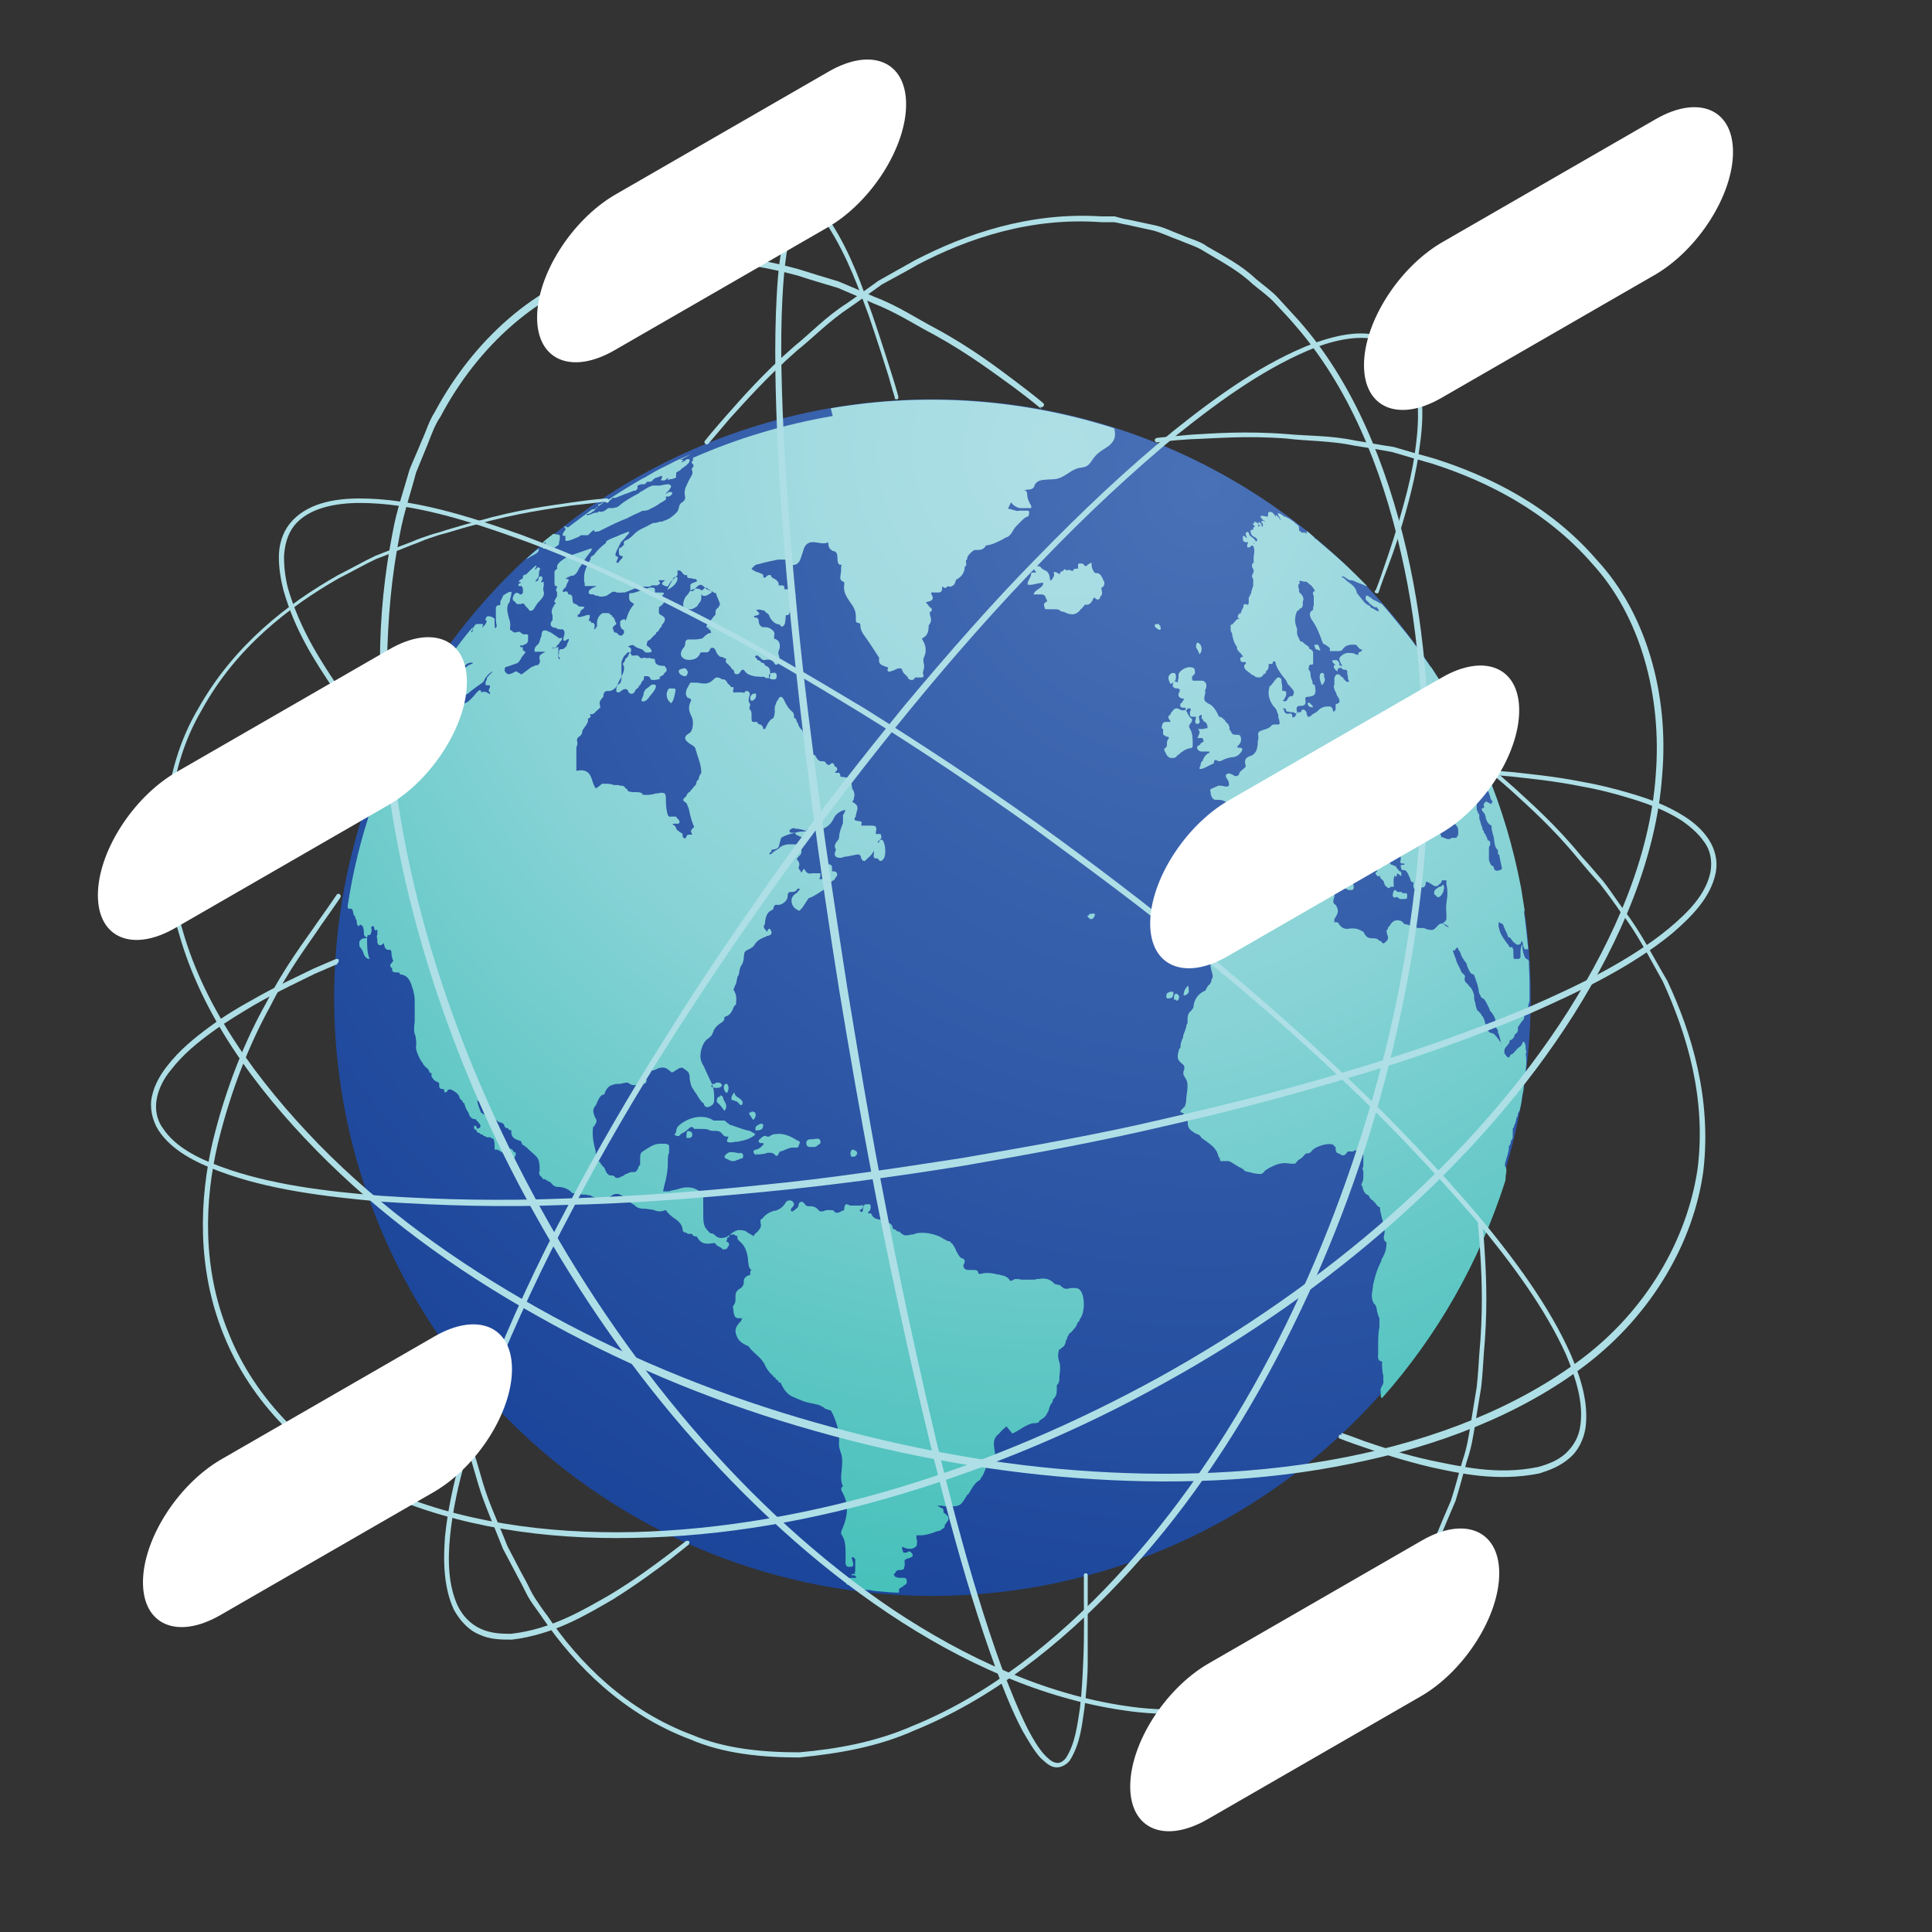
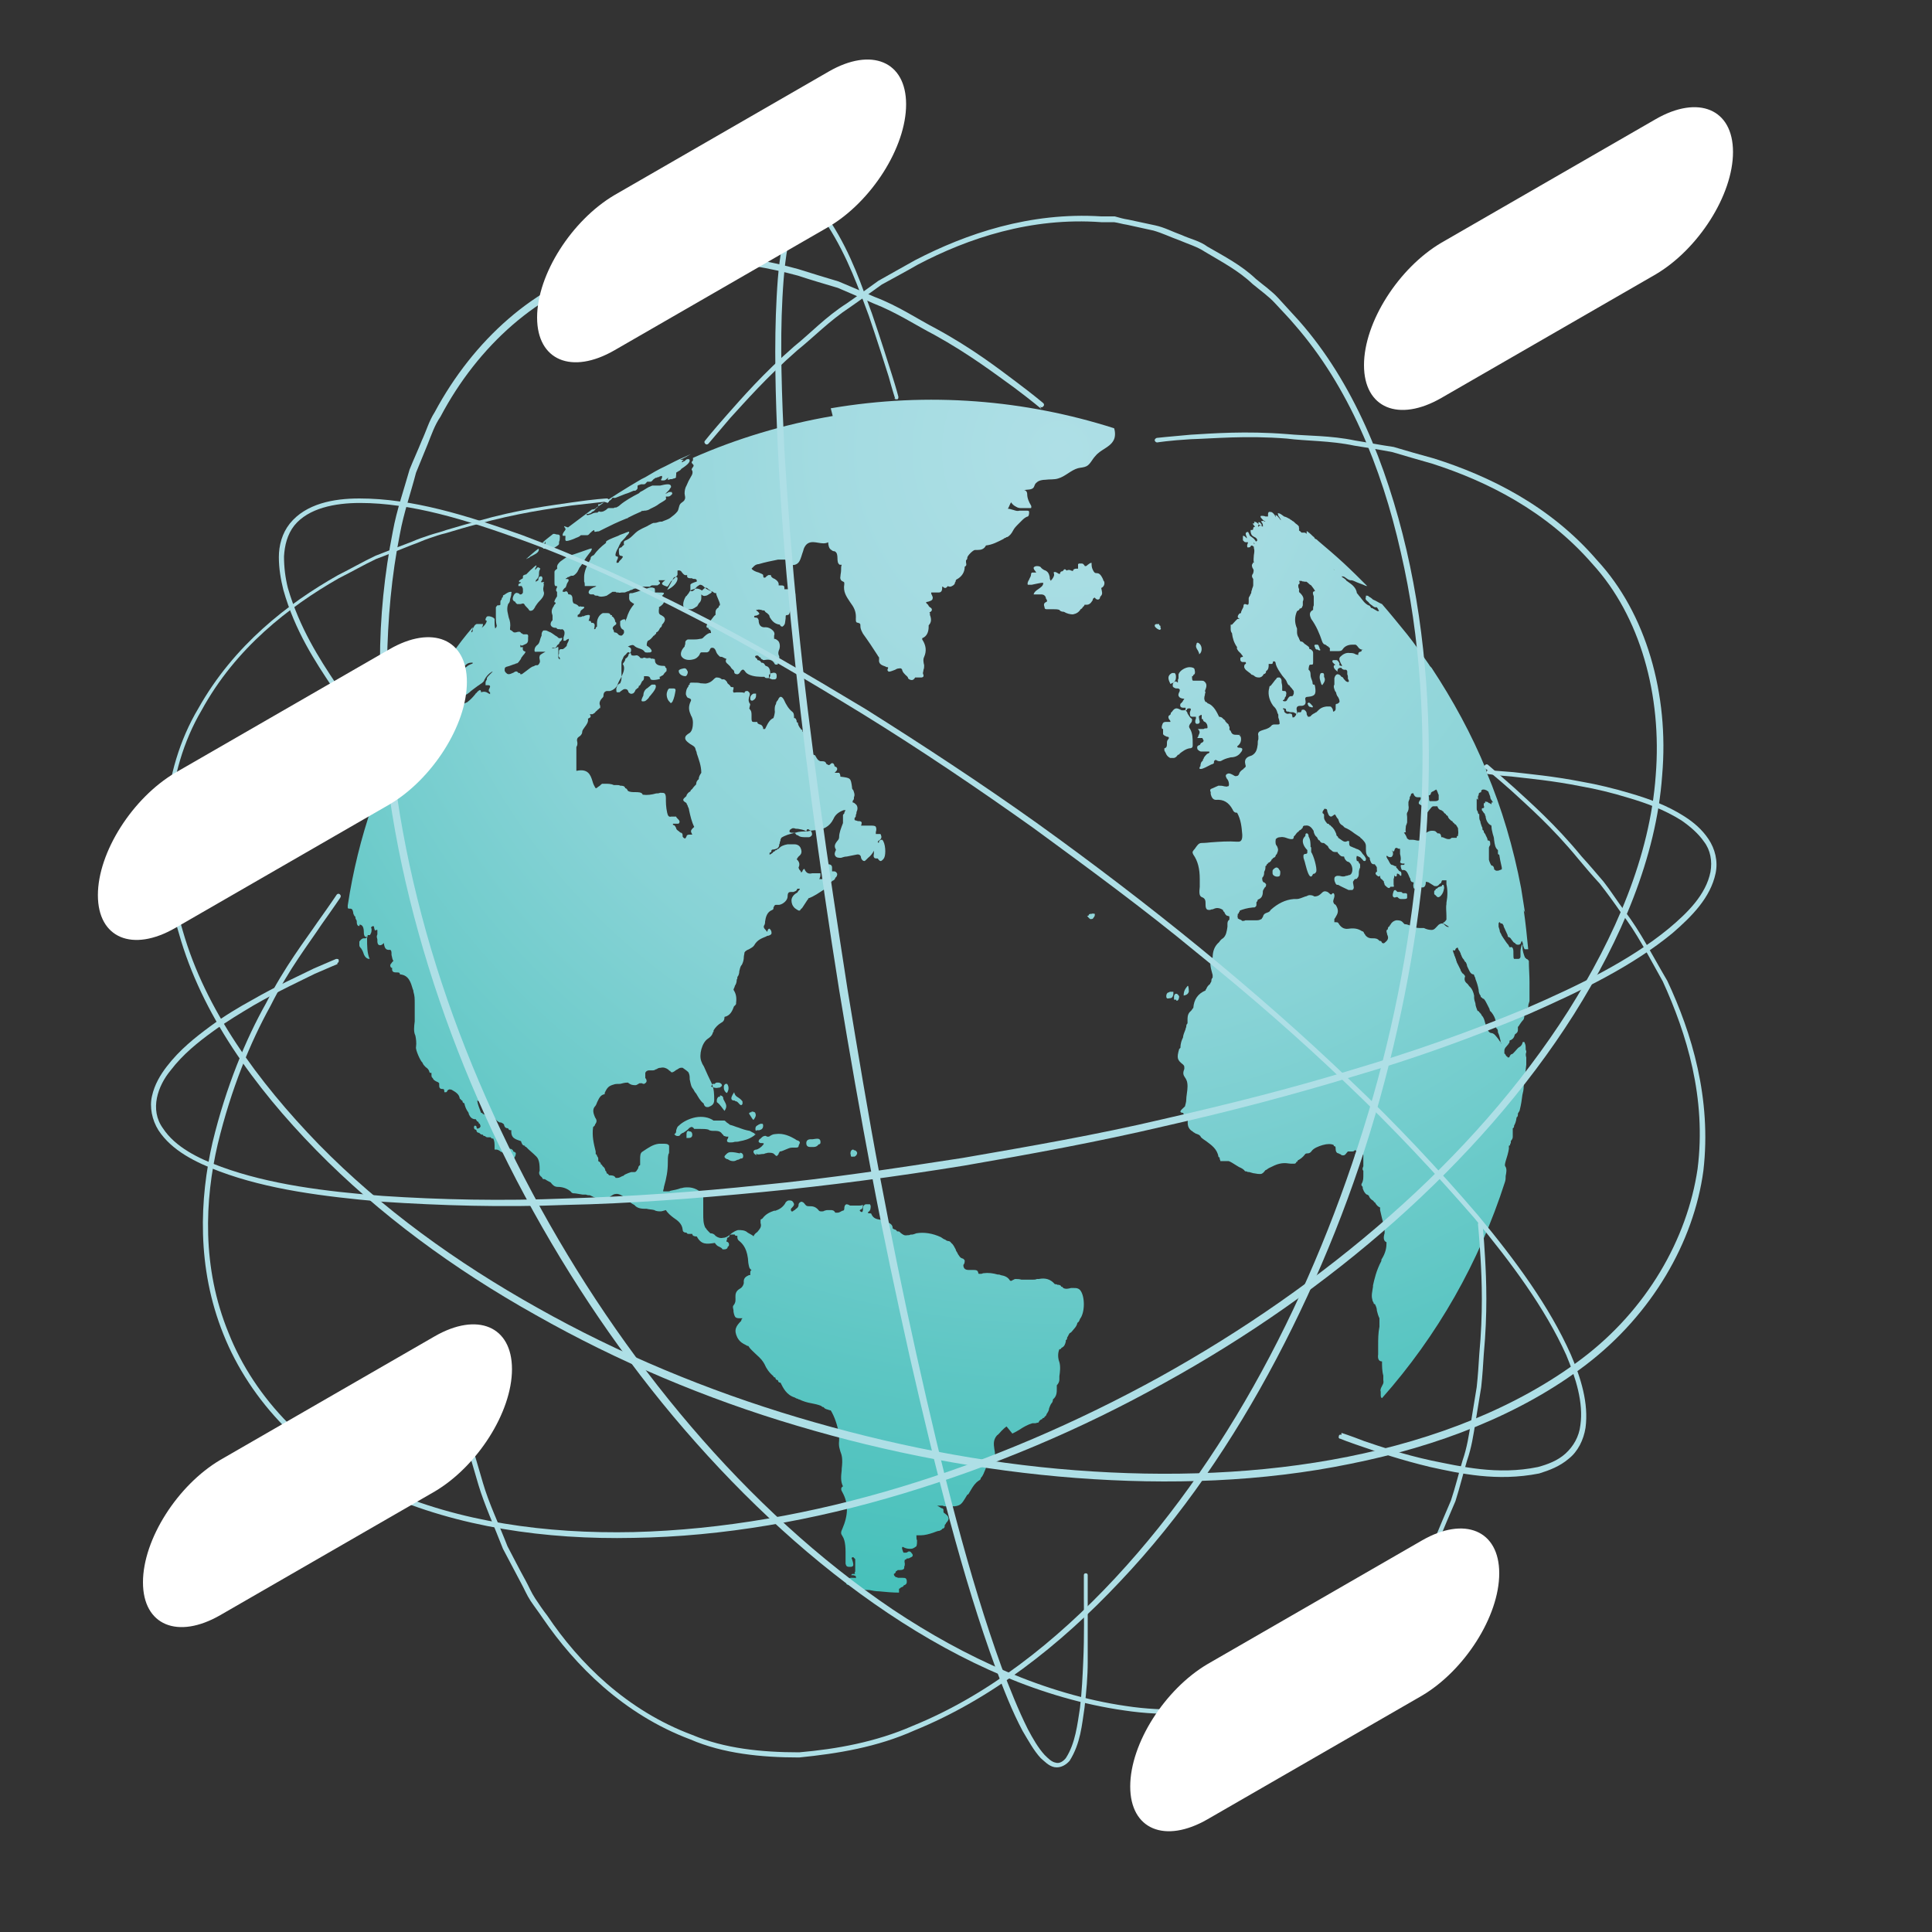
<svg xmlns="http://www.w3.org/2000/svg" id="a" viewBox="0 0 300 300">
  <rect x="0" y="0" width="300" height="300" fill="#333333" stroke="none" />
  <defs>
    <style>.e{fill:#aedfe6;}.e,.f,.g,.h{stroke-width:0px;}.f{fill:#fff;}.g{fill:url(#c);}.h{fill:url(#d);}</style>
    <radialGradient id="c" cx="49.3" cy="19.9" fx="49.3" fy="19.9" r="48.6" gradientTransform="translate(152 -57) rotate(45) scale(3.8)" gradientUnits="userSpaceOnUse">
      <stop offset="0" stop-color="#4871b7" />
      <stop offset=".6" stop-color="#2d56a5" />
      <stop offset="1" stop-color="#1b459a" />
    </radialGradient>
    <radialGradient id="d" cx="43.3" cy="18.4" fx="43.3" fy="18.4" r="48.1" gradientTransform="scale(3.8)" gradientUnits="userSpaceOnUse">
      <stop offset="0" stop-color="#aedfe6" />
      <stop offset=".2" stop-color="#a3dbe1" />
      <stop offset=".5" stop-color="#88d3d6" />
      <stop offset=".8" stop-color="#5cc6c3" />
      <stop offset="1" stop-color="#45c0ba" />
    </radialGradient>
  </defs>
  <g id="b">
-     <circle class="g" cx="144.8" cy="155" r="92.9" transform="translate(-67.2 147.7) rotate(-45)" />
    <path class="h" d="M156.3,221.5c-.3.2-.6.5-.8.7-.2.2-.4.5-.7.7-.6.7-.5,1.4-.4,2.1.1.6.3,1.2-.5,1.7,0,.2-.1.3-.3.4-.4.4-.5.8-.6,1.1-.2.4-.3.9-.7,1.3,0,.2-.1.3-.3.4-.6.4-.9.9-1.2,1.4-.1.2-.2.3-.3.5-.1.2-.2.3-.3.3-.1.2-.2.3-.3.5-.5.8-.7,1.2-1.7,1.3-.4,0-.9,0-1.3,0-.2,0-.4,0-.5-.1,0,0-.1,0-.2,0-.2,0-.2,0-.3,0,0,0-.2,0-.2,0-.1,0-.2,0-.2,0,.1,0,.7.4.7.4.1,0,.2,0,.3.2,0,0,0,.1,0,.2,0,.2,0,.3.2.4.7.5.8.9.2,1.5,0,.1-.1.2-.2.3,0,.3,0,.5-.4.6,0,.1-.2.2-.4.3-.3,0-.7.2-1,.3-.6.2-1.3.4-1.9.4-.2,0-.4,0-.5,0-.1,0-.2,0-.2,0,0,.4,0,.6.1.8,0,.3,0,.6-.1.9-.4.3-.6.4-.9.4-.3,0-.7,0-1.2-.3-.3,0,0,.7.1.9,0,0,.1,0,.2,0,0,0,.2,0,.2,0,.1,0,.2-.1.4-.2.1,0,.3,0,.4.2.2.2.4.5,0,.7-.1,0-.3.2-.5.2,0,0-.1,0-.2,0,0,.1-.2.2-.3.2-.1.3,0,.5,0,.6,0,.2,0,.3-.1.5.1.4-.3.5-.7.5-.1,0-.2,0-.3,0,0,0-.2.2-.3.2,0,.2-.1.3-.3.4,0,.1,0,.2.1.3,0,0,.1.1.2.2.2,0,.2,0,.3.1q.5,0,.7,0c.6,0,.6.1.7.4,0,.3.1.6-.5.8,0,.2-.2.2-.4.3-.1.1-.2.2-.3.2,0,.1,0,.2,0,.3,0,0,0,.2,0,.3-1,0-2.1-.1-3.1-.2-.5,0-1-.1-1.5-.2-.7,0-1.4-.1-2.1-.2,0-.1-.1-.2-.2-.3-.1-.1,0-.2,0-.3.2-.1.2-.2.1-.2,0,0-.1,0-.5,0,0,0-.1,0-.2,0,0,.1,0,.2-.2.2-.3,0-.4,0-.5-.2,0-.1,0-.3.2-.4.2-.1.3-.2.2-.3,0-.2.4-.2.4-.2.5,0,.7,0,.7.1,0-.3.1-.4-.4-.5-.1,0-.2,0-.3,0,0,0,0-.2.2-.2.3,0,.3,0,.4,0-.2-.2,0-.3,0-.4,0,0,0-.1,0-.2,0-.1,0-.3,0-.4,0-.4,0-.8,0-1.3,0,0,0,0-.1-.1,0,0-.1-.1-.2-.2-.3,0-.3.2-.2.3.1.3.2.6.2.9,0,.2-.2.3-.4.3,0,0-.1,0-.2,0-.5,0-.5-.2-.6-.5,0,0,0-.1,0-.2,0-.5,0-.7,0-.8,0,0,0-.2,0-.5,0-.2,0-.3,0-.3,0-1.6-.3-2.2-.5-2.5-.2-.3-.3-.5,0-1.1.9-2.1,1-3.9,0-5.7-.2-.3-.3-.7.1-.9-.4-.8-.3-1.6-.2-2.5,0,0,0-.1,0-.2.2-1.6,0-2.2-.2-2.7-.1-.4-.3-.8-.2-1.7,0-.3,0-.7,0-1-.3-1.5-.7-2.7-1.3-3.7,0,0-.2,0-.4-.1-.4-.1-.6-.2-.7-.4-.1,0-.2,0-.4-.2-.5-.2-1-.3-1.5-.4-.6-.1-1.3-.3-1.9-.6,0,0-.2,0-.2-.1-.2,0-.3-.1-.5-.2-1.3-.4-1.8-1.5-2.2-2.3-.3,0-.4-.2-.4-.4-.3,0-.4-.2-.4-.4-.2,0-.3-.1-.3-.2-.7-.6-1.1-1.2-1.4-1.9-.3-.5-.4-.7-1.4-1.6-.4-.4-.8-.7-1.1-1.2-.1,0-.2,0-.3-.1-.6-.3-1-.5-1.4-1.2-.6-1.2-.2-1.8.6-2.6,0-.2.1-.3.2-.4-.1,0-.2,0-.3,0-.3,0-.5,0-.7-.1-.2-.1-.3-.4-.4-.9,0,0,0-.2,0-.2,0-.2-.2-.6,0-.8.4-.5.3-.9.3-1.3,0-.4,0-.9.7-1.3.4-.2.6-.7.6-.9-.1-.8.4-1,.8-1.2,0,0,.1,0,.2,0,0-.2,0-.3,0-.3,0-.2,0-.4.2-.5-.4-.2-.4-.6-.5-1.1-.1-2.1-.8-2.9-1.4-3.4-.2-.1-.3-.4-.3-.5,0,0,0-.2,0-.3-.2,0-.4,0-.4-.2,0,0-.1,0-.2,0-.1,0-.2,0-.3,0-.1,0-.2,0-.3.1,0,.2-.2.4-.4.4,0,0,0,.1,0,.2,0,.1-.1.2-.1.4.2,0,.4.2.4.4,0,.2,0,.3-.2.4,0,.3-.3.4-.5.4-.1,0-.3,0-.3,0-.1-.2-.3-.3-.5-.4-.3-.1-.5-.3-.7-.6-1.3.2-2.1.3-2.8-1-.4,0-.7-.1-.7-.4,0,0-.1,0-.2,0,0,0-.2,0-.3,0-.2,0-.3,0-.4-.2-.2,0-.3,0-.4-.1-.1,0-.2-.2-.2-.4-.1-.9-.8-1.4-1.4-1.8-.4-.3-.9-.7-1.2-1.2-.4.1-.6.2-.8.2-.3,0-.7,0-1-.2-.4-.1-.8-.1-1.2-.2-.7,0-1.4,0-1.9-.6-.4-.2-.7-.4-.9-.7-.8-.7-1.5-1.1-2-1-.3,0-.5.2-.7.3-.3.2-.5.4-1.1.5-.7.1-1.4-.2-2.2-.6-.2,0-.4,0-.6-.1-.2,0-.3,0-.5,0-1.2-.2-1.2-.2-1.3-.2-.2,0-.4,0-.6-.3-.6-.5-1.3-.7-2-.7-.5,0-.8-.3-1.1-.7-.4-.2-.6-.3-.9-.5-.3,0-.3,0-.4-.2-.1-.1-.1-.2-.2-.2-.2-.2-.4-.5-.2-.9,0-.7,0-1.7-.5-2.2-.6-.6-1-.9-1.2-1.1-.3-.3-.4-.4-.4-.4,0,0-.2,0-.2-.2-.4,0-.5-.4-.6-.7-.8-.3-1.6-.4-1.5-1.7-.2,0-.4,0-.5-.3-.3,0-.5-.1-.6-.4,0-.3-.3-.4-.5-.5,0,0-.1,0-.2,0-.4-.2-.6-.4-.8-.7-.1,0-.2,0-.3.1,0,0-.2,0-.3,0,0-.1,0-.3,0-.8-.2-.1-.3-.2-.3-.5-.3-.2-.4-.5-.5-.8,0-.2-.1-.4-.2-.5-.1,0-.2-.1-.4-.2-.3.1-.5.1-.7,0,.1.7.4,1.3.6,1.9.1,0,.2,0,.3.2.3,0,.4.2.5.5.3,0,.5.1.6.5,0,0,0,.1.1.2.3.3.6.7.7,1.1.1,0,.1,0,.2.2.6.2.9.7,1.1,1.3.1.3.2.4.2.5,0,0,0,.1.1.3.2.4.3.8.8.8,0,0,.2,0,.3.2.1,0,.1.1.1.2.3.1.4.2.4.3,0,.2-.1.5-.2.6,0,.1-.3.4-.5.5-.2,0-.3-.2-.4-.4,0-.1,0-.2-.2-.3-.2-.1-.3-.2-.4-.3-.1,0-.2,0-.3-.2,0,0,0,0-.1-.1-.2,0-.3-.1-.4-.2-.2-.1-.3-.2-.6-.2-.1,0-.2,0-.2,0,0,0,0-.3,0-.4,0-.5,0-.9-.2-1.3-.2,0-.3,0-.4-.2-.1,0-.2,0-.4,0-.2,0-.3,0-.5-.2-.1,0-.3,0-.3-.2-.3,0-.4-.1-.6-.3-.3,0-.4-.2-.4-.3,0,0,0-.2-.2-.2-.1,0-.2-.2-.2-.3,0-.1,0-.2.1-.3,0,0,0,0,.1,0,.1,0,.2.1.2.2,0,.3.2.3.3.2,0,0,.1,0,.2-.1.2-.2.1-.3,0-.6-.1,0-.2-.1-.2-.3-.2,0-.3-.2-.4-.4-.7,0-.9-.4-1.1-.8,0,0,0-.2-.1-.3-.3-.4-.5-.9-.6-1.4-.2,0-.3-.2-.3-.4,0,0-.1,0-.2-.1,0-.1-.1-.1-.2-.2-.1-.7-.6-1-1.3-1.4-.2,0-.3-.1-.4,0-.1,0-.2.1-.3.3,0,0,0,.1-.2.1,0,0-.2,0-.2,0,0-.5-.1-.5-.3-.5-.5,0-.5-.3-.5-.7,0,0,0-.2,0-.2q-.2-.2-.3-.2c-.4-.2-.6-.3-.7-.6-.2-.1-.2-.3-.2-.6,0,0,0-.2,0-.2-.2,0-.3,0-.3-.1-.1-.4-.3-.6-.6-.8-.2-.2-.4-.4-.5-.7-.3-.2-1.1-2-1-2.4.1-.7,0-1.3-.1-1.8-.3-.6-.2-1.4-.1-2.2,0-.9,0-1,0-1.3,0-.2,0-.5,0-1.2,0-1.2,0-1.4-.2-2.1,0-.1,0-.2-.1-.4-.3-1-.6-2.2-2-2.3,0-.3-.2-.3-.4-.3-.5,0-.9,0-.8-.7-.2,0-.3-.2-.3-.4,0-.2.2-.3.3-.5,0,0,.2-.2.2-.2-.2-.2-.2-.6-.3-.9,0-.5,0-.9-.4-.8-.5,0-.7-.3-.8-1.1,0,.1-.2.2-.3.3-.2.1-.4.1-.5,0-.1,0-.2-.3-.2-.5,0,0,0-.2,0-.3,0-.2-.2-.4,0-.8,0,0,0-.3,0-.4,0-.1,0-.3,0-.3,0,0-.1,0-.2,0-.2.2-.2,0-.3-.3,0-.4-.2-.3-.4-.2-.1.2-.1.2,0,.3,0,.4,0,.6-.2.9,0,0,0,.1-.1.1-.1,0-.2,0-.3,0,0,.2-.1.3-.2.3-.3,0-.4-.3-.4-.7,0-.8-.2-1.1-.5-1.2-.2,0-.2-.3-.1-.5,0,0,0-.2,0-.3,0,0,0,.2,0,.3,0,.2,0,.4-.1.7-.3,0-.4-.3-.4-.6,0,0,0-.2,0-.2,0,0-.1-.2-.2-.4,0-.2,0-.3-.2-.4,0-.1,0-.2-.1-.2-.1-.7-.2-.9-.5-.9-.3,0-.4,0-.4-.2,0,0,0-.2,0-.3,1.6-10.6,5.1-20.6,10.1-29.8,0,.2,0,.3,0,.4.1,0,.1,0,.2.1,0,0,.1,0,.2,0,0,0,0,0,.1-.3,0-.3.2-.5.4-.9,0-.2,0-.3.1-.4,0,0,0-.1,0-.2,0-.2.1-.3.2-.4.3-.1.2,0,.2.3,0,.1,0,.1,0,.2,0,.2.2.2.2.3,0,.1,0,.3-.2.4.2,0,.3-.2.4-.5.1-.5.2-.6.5-.8,0,0,0,0,.1-.1,0,0,.2-.1.2-.2.2-.1.4-.3.5,0,0,0,.2,0,.2,0,.2-.1.3,0,.4,0,0,0,.2,0,.3,0,.6-.1,1.7-.3,1.9-.5.2-.1.2-.2.3-.3,0-.1.2-.2.3-.3.3-.2.6-.2.7.1.1,0,.2,0,.2.2.2.3.3.4.2.6,0,.2-.2.3-.4.5-.2.2-.4.4-.5.6,0,.1,0,.2,0,.3.6-.2,1.1-.6,1.6-.8,0,0,.1,0,.2-.1.4-.3.8-.7,1.2-1.2,0,0,.1-.2.2-.2.1-.2.3-.3.4-.4.2-.1.3,0,.3.3.6-.2.9,0,1.2.2,0,0,.1,0,.2.1,0-.1,0-.2,0-.3,0,0-.2-.1-.2-.2,0,0,0-.1,0-.2.1-.2.2-.4.2-.5,0-.2-.2-.2-.4-.2-.1,0-.1,0-.1,0-.1,0-.2,0-.2,0,0,0,0-.2,0-.4,0-.2.1-.3.2-.5,0,0,0-.1,0-.2.1-.2.3-.4.5-.6.1-.1.3-.3.4-.4,0,0-.1,0-.1,0-.5.3-.9.7-1.2,1.3,0,.2-.3.4-.4.5-.2.1-.4.3-.6.4-.5.4-1,.7-1.4,1.1-.1,0-.2.2-.3.2-.3.2-.5.1-.5-.2,0,0-.1,0-.1-.1,0-.7-.3-.6-.7-.5,0,0-.2,0-.2,0-.1,0-.2,0-.3.1-.2,0-.4.2-.6.1,0,0-.1,0-.1-.2,0,0,0,0,0-.2,0,0,0,0,0-.2,0,0,0,0,0-.2-.1,0-.1-.2,0-.4,0-.2.2-.3.4-.5.1-.1.3-.3.6-.6.6-.7,1.1-1.1,1.5-1.4.2-.2.5-.3.7-.4.2,0,.2-.1.2-.2-.3,0-.6,0-.9.2-.2.2-.4.3-.5.5-.2.2-.3.4-.6.6-.3.2-.5.3-.8.4-.1,0-.3.1-.4.2-.2.1-.2-.1-.3-.3-.1-.2-.1-.2-.1-.4,0-.2.3-.5.6-.8.2-.3.5-.6.8-1-.2.1-.4.3-.5.5-.1.1-.2.2-.4.3-.1.1-.2.2-.2.2,0,0-.1,0-.2,0,0-.2.1-.4.3-.6-.4.2-.6.3-.6.2,0-.2.3-.8.5-1.2,1-1.5,2.1-2.9,3.3-4.3,0,.2,0,.4-.2.6,0,0,0,.2,0,.2.2-.1.2-.2.2-.3,0-.2,0-.3.2-.6.1-.2.2-.3.4-.4.1,0,.2,0,.3,0,.1,0,.2,0,.3,0,.3,0,.4,0,.4,0,0,.1,0,.3-.2.6.5-.4.7-.7.8-1.1-.2,0-.3-.2-.1-.5,0,0,0-.1.2-.2,0,0,.2,0,.3,0q.5.1.7.3c0,0,0,0,.1.1,0,.1,0,.3,0,.4,0,.4,0,.7.1,1.1.2-.2.3-.4.2-.6-.1-.4-.1-.8-.1-1.3,0-.3,0-.5,0-.6,0-.3,0-.3,0-.5,0-.1,0-.2,0-.3.2-.3.2-.3.3-.3.2,0,.3,0,.4-.1,0,0,0-.2,0-.3,0-.2,0-.4.2-.5,0-.1,0-.3.2-.4,0,0,0-.1,0-.2,0,0,0,0,.1-.1.1,0,.2-.1.2-.1.3-.2.6-.4.9-.4.1,0,.2,0,.1.2,0,.1,0,.4-.1.6,0,.1-.1.3-.1.4,0,.3-.1.5-.3.7-.3.9,0,1.5.1,2.1.2.5.3,1,.2,1.7,0,0,0,.1,0,.2.3.1.4.3.6.4,0,0,.2,0,.3,0,.3-.1.7-.2.8.1q.3.1.3.2c.1,0,.2,0,.3,0,.3,0,.6-.1.5.5,0,0,0,.2,0,.3,0,.2,0,.4-.2.6-.2.1-.3.2-.4.2-.3.2-.5.2-.6,0,0,0,0,.1,0,.2,0,.1,0,.2,0,.2,0,0,0,0,.2,0,.1,0,.2,0,.2,0-.1.5.1.6.4.7,0,0,0,.2-.4.6-.1.2-.3.3-.3.5-.3.4-.4.6-.6.7,0,0-.2,0-.3.1-.4.1-.8.3-1.2.4-.1,0-.3.1-.4.2-.1.5,0,.6.2.8.2.2.4.3,1,0,0,0,.1,0,.2-.1.3-.2.5-.2.7.1.2,0,.3,0,.3.2,0,0,.2,0,.2,0,.2-.1.4-.3.7-.5.3-.2.6-.5,1-.7.2,0,.4-.2.5-.2,0,0,.1,0,.2,0,.2,0,.3-.2.4-.4.1-.2,0-.4,0-.5,0-.1-.1-.3,0-.5,0-.2.2-.3.9-.7-.2,0-.4,0-.6,0-.2,0-.3,0-.5,0,0,0-.1,0-.2,0-.2,0-.4.1-.4-.2,0-.4.2-.7.5-.9.3-.3.3-.6.4-.9q.1-.3.2-.5c0,0,0-.1,0-.2,0-.2.1-.5.3-.6.1,0,.2,0,.4,0,.3.1.4.2.7.3.5.3.7.5.9.6.1,0,.2.2.4.3,0,0,0,0,.2,0,.1,0,.3-.1.3,0,0,.2-.2.5-.4.6,0,.2-.2.4-.4.5,0,.2-.2.3-.3.4-.1,0-.2,0-.3,0,0,0-.2,0-.2,0,.1.2.5,0,.6,0,.3-.1.3-.2.4-.1,0,0,0,.1,0,.3,0,.1,0,.5,0,1.2,0,.2,0,.2.2.4.1-.2.1-.2,0-.2,0,0,0,0,0-.1-.2-.1-.2-.4-.1-.6,0-.2,0-.3,0-.4,0-.2.2-.3.3-.3.2,0,.2,0,.3,0,.2-.1.4-.3.6-.5,0-.2.1-.4.2-.6,0,0,.1-.2.1-.2,0-.2.1-.3,0-.3-.3.1-.4.2-.5.3-.1,0-.2,0-.3,0,0,0,0-.2,0-.5.2-.5.3-1.1-.2-1.3-.2.1-.4,0-.4,0-.3,0-.4,0-.5-.2-.4,0-.8-.1-.9-.5,0-.2,0-.4.3-.7,0-.3,0-.5,0-.7,0-.2-.4-.7.2-1.5,0,0,0-.1.1-.2.2-.2.3-.3,0-.4-.1-.1.2-.6.4-.9,0-.1,0-.2,0-.3,0-.1,0-.2,0-.4-.2-.1-.2-.4,0-.7,0,0,0-.1,0-.2-.4.1-.4-.2-.4-.7,0-.4,0-.9,0-1.5,0-.2.2-.3.3-.4q.2-.1.1-.3c0-.4.2-.6.5-.9.4-.3.7-.5,1-.7.2-.1.5-.2.7-.3.4-.1,1.2-.4,1.8-.6.9-.3,1.3-.5,1.4-.4,0,0,0,.3-.3.6-.2.3-.5.6-.8,1.1-.2.4-.4.7-.7,1.1-.2.2-.2.4-.3.5-.1.3-.4.7-.8.9,0,0-.1,0-.2,0-.2,0-.3.1-.5.2-.1,0-.2,0-.2.1-.2.1-.2.1-.3.2.3,0,.4,0,.5.1,0,.1,0,.3-.2.5,0,0,0,.1-.1.2,0,0,0,.2-.1.3,0,.1,0,.2-.2.3-.2.2-.4.4-.3.6,0,0,.2,0,.3,0,.3-.2.4,0,.5.2,0,.1,0,.2.2.2.4,0,.5.4.5.7,0,.2,0,.5.2.7.3.1.6.2.8.5.3-.1.3,0,.4,0,.3,0,.5,0,.4.2,0,0-.2.2-.5.4,0,0,0,.1-.1.2,0,.1,0,.3-.4.5,0,.2,0,.3,0,.3,0,0,.2,0,.4,0,.1,0,.2,0,.3-.1.2,0,.3,0,.4-.1.4-.1.7-.2.8,0,0,0,0,.3-.2.8.2,0,.4,0,.4.3.2,0,.4,0,.5.2.1.2,0,.4,0,.6-.1.2,0,.2,0,.2,0,0,.1,0,.2-.1,0-.1,0-.2.2-.3,0-.1,0-.2,0-.4,0-.3,0-.6.2-1,.2-.4.5-.6.7-.7.2,0,.4,0,.6,0,.3,0,.5,0,.6.3.2,0,.3,0,.2.2.3.1.4.4.5.6,0,.1,0,.3.2.4,0,0,0,.3-.1.3-.6.4-.5.6-.3.9,0,0,0,.2.1.3.4,0,.5.2.7.4.2.1.3.1.4.1.1,0,.4-.3.4-.5s0-.3-.1-.4c-.4-.2-.4-.4-.5-.7,0-.3,0-.4,0-.6,0-.1.2-.2.4-.3.4-.1.4,0,.4.2,0,0,0,.2,0,.2,0-.2.1-.4.2-.6.2-.7.5-1.4,1.1-2.1.1-.1,0-.2,0-.2,0,0-.2,0-.2-.1-.6-.3-.5-.7-.5-1,0,0,0-.2,0-.2,0-.2,0-.3.3-.3,0,0,.1,0,.2,0,.4-.1.7-.2,1-.3.5-.2,1-.3,1.5-.5.3-.1.6-.1.8,0,.2,0,.2.2.2.5,0,0,0,.2,0,.2.2,0,.3,0,.4,0,.6,0,1,0,1,.1,0,0,0,.2-.3.4.3.3.4.6.3.9,0,.3-.3.6-.8.9.1.1,0,.3,0,.5,0,.4,0,.5.3.7,0,0,.1,0,.2.1.6.3.6.8,0,1.4,0,.2-.1.4-.3.5-.2.4-.3.6-.6.7,0,.1,0,.3-.2.3,0,0,0,.2-.2.2-.3.4-.6.7-.9.8,0,0,0,0-.1.2-.1.3-.1.6,0,.6.3.2.6.4.7.8,0,.1-.1.1-.2.2-.3,0-.8.1-.9-.1-.2-.3-.5-.4-.8-.5-.3-.1-.6-.2-.9-.5,0,0-.2-.1-.4,0-.1,0-.3.1-.5.2.3.1.5.2.5.5,0,.2,0,.4-.4.7,0,.3-.2.5-.5.7,0,.3-.2.5-.4.8.5.7,0,1.5-.3,2.2-.2.3-.4.7-.5,1-.1.4-.7.9-1.2,1,0,0-.2,0-.2,0-.1,0-.2,0-.3,0-.4.1-.5.4-.5.8,0,0,0,.1-.1.2-.5.5-.6.9-.4,1.3,0,.1,0,.2,0,.3,0,0,0,.1-.2.1,0,.1-.1.2-.2.2,0,.1-.2.2-.3.3-.1.2-.3.3-.5.4,0,0-.1,0-.2,0,0,0-.1,0-.2,0,0,.2.2.2.1.4,0,.1-.2.2-.4.3.1.5-.2.9-.5,1.3-.2.3-.4.5-.4.8,0,.3-.3.6-.5.7-.3.2-.3.4-.3.6.1.4.1.7-.1,1,0,.9,0,1.7,0,2.6,0,.4,0,.8,0,1.1,1.8-.4,2.2.6,2.5,1.6.1.4.3.8.5,1.1.2,0,.3-.2.5-.3.2-.1.3-.3.5-.4.2,0,.4,0,.5,0,.4,0,.9,0,1.3.2.2,0,.3,0,.4,0,.2,0,.5,0,.6.1.3,0,.7,0,.8.4.2,0,.3.2.4.4.3.2.7.2,1.1.2.5,0,1.1,0,1.2.4.7.1,1.4,0,2.1-.2.2,0,.4,0,.6-.1.3,0,.6,0,.7.1.1.1.2.3.2.7,0,.7,0,1.4.2,2.3.1.5.3.7.6.6,0,0,.1,0,.2,0,0,0,.1,0,.2,0,.1,0,.3,0,.4,0,0,.1.1.2.2.3.2.2.4.4.3.6,0,.1-.1.2-.2.2,0,0-.2,0-.3,0-.2,0-.3,0-.3,0,0,0-.1,0-.2,0,0,0,0,0,0,.2.3,0,.4.3.5.5,0,.2.2.3.3.4.2.1.2.2.4.3.2,0,.3.2.3.4,0,0,0,.1,0,.2.1.2.3.3.4.3,0,0,.1-.1.2-.3,0-.2.2-.3.4-.3,0,0,.2,0,.3,0,0,0,.1,0,.2,0-.1-.2-.2-.4-.2-.5,0-.3.3-.5.5-.7-.4-.8-.6-1.7-.8-2.6,0-.2-.1-.4-.2-.6,0-.2-.2-.3-.2-.5-.3-.2-.5-.3-.5-.5,0-.2.2-.3.5-.6,0,0,0,0,0-.1.1-.2.3-.5.6-.6,0-.2.2-.3.3-.4.2-.3.4-.5.6-.7,0-.3.1-.6.4-.8,0-.4.2-.7.4-1,0-1.1-.4-2.1-.7-3,0-.3-.2-.5-.2-.7-.1-.4-.4-.5-.7-.7,0,0-.2-.1-.3-.2-.4-.3-.6-.5-.6-.8,0-.3.2-.5.7-.8.4-.3.5-1,.5-1.6,0-.4-.1-.8-.3-1.1-.3-.7-.5-1.3,0-2.3,0-.1,0-.2,0-.2,0,0-.1-.1-.3-.2-.3,0-.4-.3-.5-.6,0-.4.1-.9.4-1.2,0-.2,0-.2.2-.3,0,0,0-.2,0-.2,0,0,.1-.1.2-.1,0,0,.2,0,.3,0,.6,0,.9,0,1.2.1.4,0,.7.1,1,0,.4-.1.7-.3.9-.5.2-.2.3-.3.5-.4.3,0,.6,0,.9.3.5-.1.6.2.8.4,0,.2.2.3.3.4,0,0,.1.1.2.2,0,.1.1.2.3.2.1,0,.2,0,.2,0,0,0,0,.2,0,.3-.1.2-.1.4,0,.5,0,.1.3,0,.5,0,.1,0,.2,0,.3,0,.3,0,.7,0,.9.1,0-.1.1-.3.3-.3,0,0,.1,0,.2,0,.3.2.4.4.3.7-.2.5-.2.9,0,1.2.2.2,0,.4,0,.6,0,.1-.1.2,0,.3.3.3.3.6.3,1,0,.2,0,.3,0,.5,0,.4.1.5.3.5,0,0,.1,0,.2,0,.4,0,.4,0,.4,0,0,.3.2.3.4.4.2,0,.4.2.5.5,0,0,0,.2,0,.2,0,0,0,0,.1,0s.1,0,.2,0c.1-.2.2-.4.3-.6.2-.4.5-.9,1-1.1,0,0,.3-.8.2-1.2,0-.4,0-.7.2-1,0-.2.1-.4.3-.6.1-.3.3-.5.4-.5.2,0,.3.1.5.4.4.9.8,1.5,1.3,1.9.3.2.3.6.3,1,.3,0,.3.2.4.4,0,.2,0,.3.2.3,0,.4.2.6.3.8,0,0,.2.2.2.3,0,0,.2,0,.2.1,0,0,0,.1,0,.2.2,0,.2.3.2.4,0,0,0,.2,0,.2.2,0,.3.2.4.5.1,0,.2.1.2.2,0,.1,0,.2-.2.4-.3,1.2,0,1.5,1.4,2,0,0,0,.1.1.2.1.2.3.6.7.7.5,0,.8,0,.9.4.2.1.3.2.4.2,0,0,.1,0,.2-.1.1-.1.2-.2.3-.2.1,0,.3,0,.4.5.3.1.4.2.4.4,0,.2-.1.3-.4.6.2,0,.5,0,.7,0,.1.1.2.3.2.6,1.6.2,1.6.2,1.8,1.6,0,.2,0,.3.2.5.1.3.3.7.1,1.1,0,0,0,.1,0,.2,0,.2-.2.3-.2.4,0,0,0,.1,0,.2.2,0,.4.2.6.4.2.3.2.7,0,1.1,0,.1,0,.3-.1.4,0,.2,0,.4-.2.5,0,.1,0,.3,0,.3,0,.1.3.1.5.2.3,0,.5,0,.6.2,0,.1,0,.3-.1.5.5,0,.9,0,1.4,0,.5,0,.8,0,.9.2.1.2.1.5,0,.8,0,0,0,.2,0,.3.2,0,.2,0,.3,0,0,0,.1,0,.2,0,.2,0,.3,0,.3.2.2.4-.1.7-.3.8-.1,0-.2.2-.2.3.1.1.2,0,.2,0,0,0,0-.1,0-.2,0,0,.2-.2.3-.2,0,0,.1,0,.2,0,.5.5.6,2.2.3,2.8-.1.2-.3.4-.5.5-.2,0-.3-.1-.5-.4-.4,0-.5,0-.6-.2-.1-.2,0-.4,0-.6,0-.3,0-.4,0-.4-.2.4-.5.8-.9,1.1-.1.1-.2.2-.3.3-.1.1-.2.2-.3.2-.2,0-.4-.2-.5-.5,0-.4-.3-.6-.7-.5-.5.1-1,.2-1.5.3-.3,0-.6.1-.9.2-.4,0-.7,0-.9-.3-.2-.3,0-.7.1-.9,0,0,0-.1,0-.1-.4-.6,0-1,.2-1.3.2-.2.3-.4.3-.6,0-.7.3-1.4.6-2.2,0-.2,0-.3,0-.5,0-.2,0-.5,0-.7,0-.1.1-.2.2-.3,0-.2.1-.3.2-.5-.1,0-.2,0-.3,0-.8.3-1.3.7-1.6,1.4-.6,1.2-1.6,1.6-2.6,1.7-.5,0-1,.1-1.5.2-.6,0-1.2,0-1.8.2-.9.2-1.6.4-2.2.8,0,0,0,.2-.1.2,0,.2,0,.3-.1.4,0,.1,0,.3-.1.4,0,.6-.4.7-.8.8-.1,0-.3,0-.4.1,0,.3-.1.4-.3.4,0,.3,0,.3,0,.3,0,0,.1,0,.2-.1,0,0,.2-.1.3-.2,0-.1.2-.2.3-.2,0-.1.1-.2.3-.2,0-.1.2-.2.3-.2.3-.4.8-.6,1.4-.7.2,0,.5,0,.7,0,0,0,.2,0,.3,0,.2,0,.9,0,1.1.8.2.7-.2.9-.5,1.2,0,.1-.1.2-.2.3.3.3.6.7.3,1.3,0,0,0,.1.1.3.1.1.3.3.3.5,0,0,.1-.1.2-.2,0-.1.1-.3.3-.4.3.8.8.8,1.2.7,0,0,.1,0,.2,0,0,0,.1,0,.2,0,.3,0,.6,0,.9,0,0,.3,0,.5-.1.7,0,0,0,.1-.1.2.1,0,.2,0,.3,0,0,0,.2,0,.2,0,0,0,.1,0,.2-.1,0-.3,0-.6.2-.8,0,0,0-.2,0-.3,0-.2.1-.2.2-.4,0,0,0-.2.1-.3,0-.1,0-.2,0-.3,0,0,.1-.1.2-.1.4,0,.6.2.6.5,0,0,0,.2,0,.3,0,.1,0,.3,0,.3,0,0,0,0,.3,0,.2,0,.4.1.5.4,0,.1,0,.4-.3.6,0,.2-.2.4-.5.5,0,.1-.2.2-.3.2-.1,0-.2,0-.2.1,0,0,0,.1.1.3,0,.1,0,.2-.1.3-.2.1-.4.3-.7.4-.8.5-1.6,1.1-2.5,1.4,0,0,0,.2-.1.2-.9,1.4-.9,1.4-1,1.4-.1.2-.2.3-.3.3-.1,0-.3-.1-.7-.4-.4-.4-.5-.8-.5-1.2,0-.4.3-.9.9-1.2.1-.2.2-.3.3-.4,0,0,.1-.1.1-.2-.2,0-.3,0-.4,0-.1.4-.4.4-.6.5,0,0-.2,0-.2,0,0,0-.1,0-.2,0-.3,0-.5.1-.5.7,0,.6-.7,1.2-1.3,1.3,0,0-.2,0-.3,0,0,0-.1,0-.2,0-.2,0-.2.1-.3.2,0,0,0,.1-.1.2,0,0,0,.1,0,.2,0,0,0,.1-.2.2-.8.3-1,1.1-1.1,1.8,0,.2,0,.4-.2.7,0,.2,0,.3.2.5.1.1.2.2.3.4,0,0,0,0,.1-.2,0-.1.1-.3.3-.3.3.3.3.5.3.7,0,.2-.2.3-.5.4-.1,0-.2,0-.3.1-.7.3-1.4.5-1.9,1.4-.2.3-.5.4-.8.6-.3.1-.6.3-.7.5,0,.2-.1.5-.1.7,0,.4-.1.8-.3,1.2-.3.3-.3.7-.4,1,0,.3-.1.7-.3.9,0,.2,0,.3-.1.4,0,.4-.1.7-.3,1,0,.2-.2.4-.2.6.4.6.5,1.2.4,2,0,0,0,.2,0,.2-.2.3-.2.3-.3.3-.3.8-.6,1.5-1.5,1.7,0,.4-.1.7-.5.9-.5.3-.9.7-1.2,1.2,0,0,0,.1,0,.2,0,0,0,0-.1.1-.1.5-.5.8-.8,1-.9.6-1.4,2.5-1,3.5.1.3.2.5.4.8.4.9.8,1.8,1.2,2.6.4.9.4,1.8.4,2.6,0,.7-.4.9-.9,1.1,0,0-.1,0-.2,0-.3,0-.4-.2-.5-.4,0,0,0-.2-.1-.2-.5-.4-.8-1-1.1-1.5-.2-.2-.3-.4-.4-.6-.4-.5-.4-.7-.6-1.6,0-.4,0-.7-.2-1.1-.3-.3-.5-.4-.9-.7,0,0-.2,0-.3,0-.2,0-.4.2-.6.3-.1,0-.3.2-.3.2-.2.1-.3.2-.4.2-.1,0-.3,0-.3-.2,0,0-.2,0-.3-.2-.4-.3-.8-.4-1.2-.3-.3,0-.5.1-.6.2-.2,0-.3.2-.6.2,0,0-.2,0-.3,0,0,0-.2,0-.3,0-.2,0-.5.1-.6.4,0,.2,0,.4,0,.8,0,0,.1.1.1.1,0,0,.1.2.1.3,0,.1,0,.2-.1.3,0,0-.2.2-.3.2-.1,0-.2,0-.3-.1,0,0-.1,0-.2,0,0,0-.1,0-.2,0-.3.2-.5.3-.6.3-.4,0-.7,0-1.2-.4-.5,0-.8.1-1.2.2-.4,0-.8,0-1,.1-.7.2-1,.4-1.4,1.3,0,0,0,.1,0,.2-.7.1-.9.7-1.2,1.3-.1.3-.2.5-.4.7-.4.6,0,1.3.1,1.6.2.3.4.6,0,1.1,0,.2-.2.3-.3.4-.2,1.4.1,2.6.4,3.8,0,.1,0,.3,0,.4.2.1.2.2.2.3.2.2.2.4.2.5q0,.2,0,.3c.2.1.4.2.4.5.2,0,.2.2.3.3.3.2.4.5.4.7.1,0,.2.2.2.4,0,0,.2,0,.3.2,0,0,0,0,.1.1.4,0,.8,0,1,.4.1,0,.2,0,.3,0,.3,0,.5-.2.8-.3.1,0,.2-.1.3-.2.4-.2.7-.3,1-.4.2,0,.4,0,.5,0,.3,0,.4-.3.6-.6,0-.2.1-.4.3-.5,0-.4,0-.7,0-.9,0-.5,0-1,.4-1.2.9-.6,1.6-1.1,2.5-1.2.3,0,.6,0,.9,0,.4,0,.6.1.7.3,0,.2,0,.5,0,.9,0,.2,0,.3-.1.4-.1.4-.1.8-.1,1.3,0,1.3-.2,2.4-.6,3.8,0,.3-.2.6-.1.7,0,0,0,0,.3,0,0,0,.2,0,.3,0,.2,0,.4,0,.5-.1.5-.1,1.1-.2,1.6-.4.2,0,.4-.1.5-.1.9-.1,1.7,0,2.6.7.4.1.4.5.4.8,0,.2,0,.6,0,.8,0,.7,0,1.2,0,1.6,0,1.1,0,1.6.3,2.3,0,0,0,0,.1.1q.1.2.4.5c.1.1.2.2.3.3.3,0,.6.1.8.4.4.3.8.4,1.2.3.4,0,.9-.3,1.3-.7.3-.2.6-.4,1-.5.5,0,1.1,0,1.5.4.4.2.5.3.7.4,0,0,.2.1.2.2.1-.3.3-.5.6-.7.4-.5.7-.8.5-1.4,0-.2,0-.4,0-.5,0,0,.1-.1.3-.2.5-.7,1.2-1,1.8-1.2,0,0,.2,0,.2,0,.6-.2,1.1-.5,1.5-1.1.1-.3.4-.5.6-.5.2,0,.5,0,.6.2.1.1.2.3.2.4,0,.2-.2.4-.3.5-.1.1-.2.2-.2.3,0,0,0,.2.1.3.1,0,.2,0,.2,0,0,0,.2-.2.3-.2,0,0,.2-.2.2-.2.2-.1.4-.3.4-.6,0-.3.2-.4.4-.5.2,0,.4.1.6.4.2.3.4.3.7.3.4,0,.9,0,1.4.6.1.2.3.2.5.2.1,0,.3,0,.4-.1.3-.1.4-.1.5-.1.2,0,.2,0,.3,0,0,0,.2,0,.2,0,.2,0,.5,0,.7.4.1,0,.3,0,.4,0,.2,0,.5-.2.7-.3.2,0,.3-.1.3-.3,0-.4.1-.6.3-.7.1,0,.3,0,.6.2.1,0,.2,0,.4,0,0,0,.1,0,.2,0,0,0,.1,0,.2,0,.2,0,.3,0,.5,0,.3,0,.4,0,.7-.1,0,.4-.1.6-.3.7-.1,0-.2.1-.2.2.1.1.2.2.3.2.2,0,.2-.3.2-.5,0-.5.2-.6.4-.7.5,0,.6,0,.7,0,0,0,0,.1.1.2,0,.4,0,.8-.4,1,0,0,0,.1,0,.2,0,0,.1,0,.2,0,.2,0,.3,0,.3.1.3.7.8.8,1.4.9.5.1.7.2.9.3.6.2,1,.5,1,.9,0,.2.1.2.3.3.1,0,.3.1.4.3.2,0,.4,0,.5.2.4.3.6.5,1.1.4.2,0,.3,0,.5-.1,0,0,.1,0,.2,0,.2,0,.4-.1.7-.2,1.2-.2,2.5,0,3.8.6.3.2.4.3.7.4.1.1.3.2.4.2.2,0,.4.1.5.3.4.3.5.7.7,1,0,.2.2.4.3.6,0,0,0,.1.1.2.2.3.3.5.6.6.2,0,.3.2.4.3,0,.2,0,.5-.2.7,0,0,0,.1,0,.2.1.6.6.6,1,.6.1,0,.2,0,.4,0,0,0,.1,0,.2,0,.3,0,.6,0,.7.4,0,.2.1.2.2.2,0,0,.1,0,.2,0,.2,0,.3-.1.4-.1.8-.1,1.5,0,2.2.2.2,0,.3,0,.5.1.6.1,1.1.3,1.4.8,0,0,.1.1.2.1.2-.1.4-.2.6-.3.3,0,.7,0,1,.1.1,0,.2,0,.4,0,.5,0,1,0,1.4,0,.2,0,.4,0,.6-.1.1,0,.2,0,.3,0,1-.2,1.8,0,2.5.8.1,0,.3,0,.4.1.2,0,.5,0,.6.3.1,0,.2,0,.3.2.4.2.8.1,1.2,0,.2,0,.3,0,.5,0,.3,0,.6,0,.9.3.8.9.8,3.5,0,4.5-.1.3-.2.5-.4.6-.1.6-.6,1-.9,1.4,0,0-.2.2-.3.2-.2.3-.2.4-.4.7,0,.2,0,.3-.2.4,0,0,0,.1,0,.2-.1.4-.2.8-.7,1,0,.2-.2.2-.3.2-.3.7-.2,1.5,0,2,.2.7.1,1.5,0,2.2,0,.2,0,.3,0,.5,0,.4-.2.7-.4.9,0,.2,0,.4,0,.5,0,.6,0,1.2-.6,1.7,0,.3-.1.5-.3.7-.1.2-.2.4-.3.7,0,.3-.2.6-.4.9,0,.2-.2.3-.3.4,0,.1-.1.2-.3.2,0,.1-.1.2-.2.2-.2.1-.3.2-.4.4,0,0,0,.1-.1.1-.2,0-.3.1-.5.1-.1,0-.2,0-.4,0-.7.2-1.4.6-2,1-.3.2-.7.4-1.1.6ZM180,96.9c0,0-.2,0-.3,0-.2,0-.4,0-.4.3.1.3.6.6.8.6.2-.1.2-.2.1-.3,0-.3,0-.4-.2-.4ZM87.6,81.7c0,0,0,.2.1.2.1.2.2.3,0,.5-.3.4-.4.6-.3.8,0,0,.2,0,.4,0,0,0,0,.1,0,.2,0,.3-.1.6.2.6.2,0,.9-.2,1.5-.5.3-.1.5-.2.7-.4.1,0,.2,0,.3,0,.4,0,.5,0,.7,0,.2,0,.3-.2.5-.4,0,0,.2-.1.2-.2.1,0,.3-.2.3-.2,0,0,.1,0,.1.2,0,.2.3,0,.7,0,.2-.1.6-.3,1-.5.8-.4,1.8-.9,3.3-1.5,0,0,.2,0,.2-.1.6-.3,1.4-.7,1.9-.9.1,0,.2-.1.3-.2.1.1.2,0,.3,0,.4,0,.7-.1,1-.3.4-.2.9-.4,1.4-.8.2-.1.3-.2.5-.3.5-.3.6-.4.5-.6,0,0,0-.1,0-.2,0,0,.2,0,.2,0,0,0,.2,0,.2,0,.2,0,.4-.2.5-.3.2-.2,0-.3,0-.4,0,0-.2,0-.4,0-.1,0-.3.2-.4.2,0,0-.2.1-.2.1.7-.7.7-.7.7-.8.2-.2.2-.3.2-.3,0-.6-.8-.4-1.7-.2-.1,0-.2,0-.3,0,0,0-.2,0-.3,0-.1,0-.2,0-.3,0-.1,0-.2,0-.3,0-.3.1-.4.2-.5.2-.4.2-.8.5-1.2.7-.1,0-.3.2-.4.3-1,.5-2.2,1.2-2.9,1.8-.2.2-.4.3-.6.4-.2,0-.3,0-.4.1,0,0-.1,0-.2,0-.1,0-.3,0-.6,0,0,0-.1,0-.2.1-.2.2-.4.3-.6.4-.3.1-.5.1-.7,0-.2.2-.3.2-.3.3,0,.1-.1.2-.2.2,0,0,0,0,0,.1,0,0,0,.1,0,.1-.2,0-.2,0,0,0,.2-.2.4-.5.2-.5-.1,0-.5,0-.8.2-.5.2-.9.3-.8,0,0,0,0,0,.2,0,0,0,.2,0,.3-.1.1,0,.2,0,.3-.2.3-.1.5-.3.6-.5.3-.2.5-.4.4-.5,0-.1,0-.2,0-.2,0,0,0,0,.2,0,.1,0,.2-.1.4-.2,0,0,.2,0,.3-.1.1,0,.4,0,.7-.2.2,0,.5-.3.6-.5.1,0,.2,0,.3,0,0,.1.2,0,1.7-.6.4-.1.8-.3,1.3-.5,0,0,.1,0,.2,0,.1,0,.2-.1.3-.2.1-.1.1-.2.1-.3,0,0,0-.2,0-.3,0,0,.1,0,.2-.1,0,0,.2,0,.3-.1.1,0,.3,0,.5,0,.2,0,.3-.2.5-.4.2,0,.3,0,.5,0,.2,0,.3-.2.5-.4,0,0,.2-.1.3-.2.1,0,.2,0,.3-.1.1,0,.2,0,.3-.1.3-.1.3-.1.4-.1,0,0,0,0,0,.3-.1.2-.3.4,0,.4,0,0,.2,0,.3,0,.2,0,.4-.2.6-.4,0,0,.1,0,.2-.1,0,0,.1,0,.2-.1.2-.1.4-.3.5-.4.3-.1.5-.3.7-.4.2-.1.4-.2.5-.4,1.1-.7,1.5-1.2,1.2-1.5,0,0-.1,0-.3,0-.1,0-.3.2-.4.3-.2,0-.3.2-.4.2,0,0,0,0,0-.2.2-.1.2-.2.3-.2,0,0-.1,0-.2,0-.2,0-.3,0-.4,0,.2-.1.5-.2.8-.4,0,0,.1,0,.2-.1.2-.1.5-.3.7-.4-.4.2-.7.3-1.1.5-1,.4-1.9.9-2.9,1.4-1.1.5-2.1,1.1-3.1,1.7-.2.1-.4.2-.6.3-2.4,1.4-4.8,2.9-7.1,4.5,0,0,0,0,.1,0-.2.1-.4.2-.5.2-.1,0-.2,0-.3.1-1.2.9-2.4,1.8-3.6,2.7ZM67,104.4c.5-.5.6-.9.7-1.3-.3.5-.6.9-1,1.4.2,0,.2,0,.2-.1ZM181.7,106.2c.8-.2.9-.7.9-1,0-.3,0-.5-.2-.7,0,0-.1,0-.2,0,0,0-.1,0-.2,0-.8.4-.6,1-.3,1.6ZM57.1,145.5c-.2.1-.3.2-.4.2,0,0-.1,0-.2,0,0,0-.2,0-.3.1-.2.1-.3.3-.4.4,0,.2,0,.3,0,.6,0,.2.2.4.3.5.1.2.2.3.3.6.3,1.1,1,1,1,1-.4-.9-.4-2-.4-3.2,0-.1,0-.3,0-.3ZM192.7,114.5c-.1-.2-.2-.2-.2-.3,0,0-.1-.1-.2-.1,0,0-.1,0-.2,0-.5,0-.8,0-1-.6,0,0-.1-.1-.2-.2,0-.2.1-.4-.1-.6,0-.1,0-.3-.3-.4,0,0,0-.2-.2-.2,0-.3-.3-.4-.4-.5-.1-.2-.4-.3-.6-.3-.3-.6-.8-1.8-1.8-2.1-.1-.2-.2-.2-.3-.2-.3-.4-.2-.8-.1-1.1,0,0,0-.1,0-.2.1,0,.1-.3,0-.4.2-.5.4-1,0-1.4-.2-.2-.3-.2-.5-.2-.1,0-.2,0-.4,0-.1,0-.2,0-.3,0,0,0-.1,0-.2,0-.1,0-.3,0-.4,0-.2,0-.2-.3-.2-.7.2,0,.2-.1.2-.2.3-.1.3-.4.2-.8,0-.3-.4-.4-.8-.4-.6,0-1.5.5-1.7,1.1,0,.1,0,.2,0,.4,0,.1,0,.2,0,.3-.1,0-.1.2-.1.4,0,0,0,.2,0,.2,0,0,0,0-.3-.2-.1,0-.2.1-.3.1-.2.2-.2.4-.2.6,0,.2.2.3.5.4,0,0,.1,0,.2,0,.1,0,.3,0,.4.2,0,0,0,.3-.1.4-.1.2-.2.5,0,.7.1.2.5.3.8.3,0,0-.1.2-.2.3,0,.1-.2.3-.3.4-.1,0-.2.3-.1.5.1.2.4.2.5.2.1,0,.2,0,.3,0,0,0,0,.1,0,.2,0,.2-.2.2-.3.2-.1,0-.2,0-.3,0-.4-.2-.6-.3-.8-.3-.3,0-.5.2-.7.5,0,0-.1.1-.2.2,0,.1,0,.2-.1.3-.5.2-.2.7,0,.9,0,0,.1.2,0,.2-.2,0-.3,0-.4,0-.1,0-.2,0-.3,0-.5,0-.5.4-.6.7,0,.3,0,.4.2.4,0,.4,0,.6,0,.8.1.2.4.3.6.4.1,0,.3,0,.3.2,0,0,0,.1-.1.2-.2.2-.2.4-.2.7,0,.3,0,.6-.4.7,0,.1,0,.2,0,.3,0,.1.1.2.2.4.1.3.3.6.7.8.2,0,.3,0,.5,0,.3,0,.5-.2.7-.5.1,0,.2,0,.3-.2.4-.3.9-.7,1.5-.8.4,0,.5-.2.5-.4,0-.1,0-.2,0-.4,0-.7,0-1.5-.4-2.2-.3-.4-.1-.6,0-.8.1-.1.3-.3.3-.6,0-.1,0-.2-.2-.3-.2-.2-.3-.4-.5-.7,0-.2-.2-.4-.3-.5.1,0,.2,0,.2-.1,0-.1.1-.2.3-.2,0,0,.1,0,.2,0,.2.1.1.2,0,.5-.1.2,0,.4,0,.6,0,.1.2.2.3.2,0,0,.1,0,.3,0,.2,0,.3,0,.3,0,0,0,0,.2,0,.3-.1.2-.1.3-.1.4,0,.2,0,.3.2.4.2,0,.3,0,.4-.1.2-.2,0-.5,0-.7,0-.2-.1-.3,0-.4,0,0,.2-.2.4-.2,0,0,0,.1,0,.2,0,.1,0,.2,0,.4,0,0,.1.1.2.1,0,.1,0,.3.3.4.3.2.4.5.4.8,0,.2,0,.2-.3.2,0,0-.2,0-.3.1-.2,0-.3,0-.3,0-.1,0-.2,0-.4,0,0,0-.1,0-.2,0,.4.4.3.6.1,1,0,.1-.1.3-.2.4.3,0,.4,0,.5,0,.1,0,.2,0,.3,0,0,0,.1.2.2.4,0,.1-.1.2-.2.3-.2,0-.3.2-.4.4,0,0-.1,0-.1,0-.2.1-.3.2-.3.3,0,.2,0,.4.2.5.1.1.3.2.4.2.1,0,.2,0,.3,0,.1,0,.3,0,.4,0,.1,0,.3,0,.4,0,.2,0,.2,0,.2.1,0,0,0,.1-.2.2,0,0-.1,0-.2.1-.4.4-.5.6-.5.7,0,0-.2.2-.1.3-.3.2-.4.5-.4.9-.1,0-.2.3-.1.4,0,0,0,0,.2,0,.3,0,1-.4,1.6-.7.1,0,.3-.1.4-.2,0,0,0-.1,0-.2,0-.2.2-.3.3-.3.3.2.5.2.6.2.2,0,.3-.1.5-.2.4-.2.8-.3,1.2-.4.6,0,1.2-.2,1.6-.8.2-.2.2-.4.2-.5,0-.1-.2-.2-.5-.2-.2,0-.2,0-.3-.2.7-.5.8-1.2.3-2.2ZM203.7,109.9c.2-.1.2-.2.1-.3-.3-.3-.4-.5-.6-.5-.2.1-.2.2-.1.3.1.4.4.4.6.4ZM205.3,106.4c.3-.4.6-.8.3-1.3,0,0,0-.1,0-.2,0-.2,0-.4-.3-.4-.2,0-.3.1-.3.2-.2.5,0,1,.2,1.6,0,0,.2.1.2.1ZM236.6,141.3c.3,2,.5,4.1.7,6.1-.2,0-.3,0-.5,0-.1,0-.2-.3-.3-.6,0,0,0-.1,0-.2-.1-.4-.2-.5-.2-.5,0,0,0,0-.1.2,0,.2-.2.4-.4.4-.2,0-.4,0-.6-.3-.2,0-.3-.3-.5-.5-.1-.2-.3-.4-.5-.4,0,0-.1-.1-.1-.3-.2-.4-.3-.7-.5-1.1,0,0,0,0-.1-.2,0,0,0-.2-.1-.3-.1-.2-.2-.2-.2-.2-.2,0-.2,0-.3-.2-.2,0-.2.2-.2.3,0,.1,0,.3,0,.4.1.3.2.6.2.8.1.2.2.3.3.6,0,0,.1.1.2.3.4.6.6.9.8,1.1.2.4.2.4.3.4.2-.1.2,0,.3,0,.2.2.2.5.2.8,0,0,0,.1,0,.2,0,.4,0,.7.1.8,0,0,0,0,.1,0,0,0,.1,0,.2,0,0,0,0,0,.2,0,.3,0,.4,0,.5-.3,0-.2,0-.3,0-.4,0-.3,0-.4,0-.5,0-.1,0-.3.2-1,0,0,0-.1,0-.1.1.1.1.3.1.4,0,.6.2,1.2.4,1.7,0,0,.2.1.2.2.2,0,.3.2.4.3,0,1.1.1,2.2.1,3.3,0,1,0,1.9,0,2.9,0,.2-.2.5-.2.9,0,.1,0,.2,0,.2-.3,0-.4.2-.4.4,0,.1-.1.2-.2.3,0,.7,0,1-.2,1.2-.2.2-.4.5-.6.8,0,.1-.2.2-.2.3,0,.1,0,.2,0,.2,0,0,0,.2,0,.2,0,.4-.2.5-.3.6,0,0-.1,0-.2.2-.1.5-.4.7-.6.8,0,0-.1,0-.2.1,0,.2,0,.4-.2.5,0,.2-.2.2-.2.3-.4.4-.4.6-.4.8,0,.2,0,.3,0,.4.1,0,.2.2.3.4.1,0,.2.1.2.2.2,0,.3,0,.3-.1,0,0,0-.1.1-.2.1-.2.2-.2.2-.2.2,0,.4-.3.6-.5.2-.2.4-.5.6-.6.2-.1.4-.3.5-.6,0,0,0-.2.1-.2,0,0,.1,0,.2,0,.1.2.2.5.2.7,0,.5,0,.5.1.7,0,0,0,.1,0,.2-.1.2-.1.5,0,.8,0,.2,0,.4,0,.6,0,.2,0,.3,0,.5-.1,1.1-.3,2.2-.4,3.4,0,.5-.1.9-.2,1.3-.1.8-.2,1.5-.4,2.3,0,.2-.2.4-.3.6,0,.3,0,.5-.2.6-.1.8-.3,1.1-.4,1.3,0,.2,0,.3-.2.4,0,0,0,.1,0,.2,0,.2,0,.2,0,.3,0,.2,0,.3,0,.4,0,0,0,.1,0,.1,0,.2,0,.3,0,.3,0,.4-.2.5-.3.7,0,0,0,.1,0,.2,0,0,0,.2-.1.2,0,.2,0,.3-.2.3,0,0,0,.1,0,.2,0,0,0,.2,0,.3-.1.6-.3,1.3-.5,1.9-.1.4-.2.7,0,.9.2.4.1.9,0,1.4,0,.3,0,.6-.1.9-4,12.5-10.5,23.9-19.1,33.6-.1,0-.2-.2-.2-.4,0-.1,0-.3,0-.4,0,0,0-.1,0-.2,0-.1-.1-.2,0-.4,0-.2.2-.4.2-.5.1-.2.3-.4.2-.9,0-.5,0-.7,0-.7-.2-.7-.2-1.5-.2-2.2-.5,0-.7-.4-.6-1.1,0-.5,0-.9,0-1.4,0-.9,0-1.9.2-2.9,0-.2,0-.4,0-.6,0,0,0-.1,0-.2,0,0,0-.1,0-.2,0,0,0-.1,0-.3-.2-.4-.3-.8-.4-1.2,0-.3-.1-.6-.3-1-.2,0-.2-.1-.2-.2-.1-.2-.2-.3-.2-.5-.2-.6,0-1.3.1-2,0,0,0,0,0-.2.2-.9.5-2.3,1.3-3.8,0,0,0-.1,0-.2.7-1.1.8-1.9.8-2.7-.5-.2-.5-.8-.3-1.4,0-.4,0-.7,0-1-.3-.8-.5-1.7-.7-2.6,0,0,0-.3,0-.4-.3-.1-.6-.4-.8-.8,0,0-.2,0-.2-.2-.5-.3-.6-.5-.7-.7,0-.1-.1-.2-.3-.3,0,0-.1,0-.2-.1-.3-.3-.4-.6-.5-.9,0,0,0-.1,0-.2,0,0-.2-.2-.2-.3,0,0,0-.2.1-.3.2-.4.2-.8.2-1.3,0-.2,0-.4,0-.6-.2-.2-.1-.5,0-.7,0,0,0-.2,0-.3,0-.2,0-.4,0-.5,0-.3,0-.7,0-1-.1,0-.2-.1-.3-.2-.1-.2-.2-.2-.2-.2,0,0,0,0,0,.3,0,.3,0,.6-.3.7-.2,0-.3,0-.4-.1-.2-.4,0-.7.1-.8,0-.1.1-.2,0-.3,0,0-.1-.1-.2-.1-.1.1-.2.2-.4.2-.1,0-.3,0-.4,0-.1,0-.2,0-.3,0-.3.3-.4.6-.7.6-.2,0-.3,0-.5-.2,0,0-.2,0-.2-.1-.4,0-.5-.4-.5-.7,0-.2,0-.3-.1-.4-.2,0-.2-.1-.2-.2-.4-.2-1-.2-1.7,0-.7.2-1.4.5-1.7.9-.2.3-.4.4-.7.4-.1,0-.3,0-.4.2-.3.4-.7.7-1.1.9,0,.2-.1.2-.2.2,0,.2-.2.3-.3.3-.1,0-.3,0-.5,0-.4,0-.9-.2-1.8,0-.5.1-1.1.4-1.7.7-.3.2-.4.3-.5.3-.3.4-.5.6-.8.6-.3,0-.4,0-.9-.1-.2,0-.4-.1-.8-.2-.2,0-.3,0-.4-.1-.2,0-.3,0-.4-.2q-.2-.2-.6-.4c-.1,0-.2-.1-.4-.2-.8-.5-1.1-.7-1.4-.8-.3,0-.4,0-.6,0-.2,0-.3,0-.5,0,0,0-.2,0-.2,0,0,0,0-.2-.1-.3,0-.2,0-.3-.1-.3,0,0-.1,0-.1-.1-.2-1.2-1.1-1.8-1.9-2.4-.3-.2-.6-.4-.8-.6-.2-.4-.4-.4-.6-.5-.3-.1-.3-.1-.4-.2,0,0-.1,0-.3-.2-.7-.4-.9-1-.7-2.1-.2,0-.3-.2-.4-.4-.2,0-.3-.2-.4-.4-.3,0-.4-.1-.4-.2,0-.2.3-.4.7-.8.1-.4.2-.7.2-1,0-.6.2-1.4.2-2.1,0-.8-.2-1.1-.4-1.4-.2-.3-.4-.6-.1-1.3,0-.1,0-.2,0-.3,0-.2-.1-.3-.2-.4-.9-.7-1-1-.6-2.4,0,0,.1-.1.2-.2,0-.7.2-1.2.4-1.6,0-.3.2-.8.4-1.3,0,0,0-.2.1-.3,0-.2,0-.4.2-.6,0-.1,0-.3,0-.5,0-.4,0-.8.3-1.2.1-.1.2-.2.3-.3q.2-.3.3-.4c.1-1.3.7-2.2,1.9-2.7,0,0,0-.2.1-.2.1-.3.3-.6.6-.8,0-.1.1-.2.2-.4,0-.2,0-.4.2-.6,0-.1,0-.3,0-.4-.2-.8-.7-2.2,0-2.7,0-1,.3-1.8,1-2.4.2-.3.4-.5.6-.6.5-.4.6-1.1.7-1.8,0,0,0-.2,0-.2,0,0,0-.1,0-.2,0-.2,0-.5.3-.7,0,0,0-.1,0-.2,0-.1,0-.2,0-.3,0,0,0,0-.3-.1-.2,0-.4-.3-.5-.6-.1,0-.2-.2-.2-.3-.3-.2-.6-.3-.9-.3-.2,0-.5.1-.7.2-.1,0-.2,0-.4.1-.2,0-.4,0-.5-.1-.2-.2-.2-.5-.2-.8,0-.5,0-.9-.6-1.1-.4-.2-.4-.7-.3-1.6,0-.3,0-.7,0-1.2,0-1.6-.3-2.8-1-3.8-.1-.2-.2-.4,0-.6,0-.1.2-.2.3-.4.3-.4.5-.8,1-.8,0,0,.6,0,1.4-.1,1.4-.1,2.7-.2,4.1-.1,0,0,.2,0,.2,0,.4,0,.6-.3.6-.9,0,0,0-.1,0-.2-.1-1.2-.2-2.3-.8-3.4-.2,0-.5,0-.7-.5-.6-1.1-1.4-1.6-2.6-1.5-.5,0-.7-.5-.8-.9,0,0,0-.2,0-.3-.2-.4,0-.5.3-.6.4-.2.7-.3.9-.4.3,0,.6,0,.9.1.2,0,.4.1.5,0,.1,0,.2,0,.2-.1.1-.2,0-.8-.3-1.1-.1-.2-.3-.5,0-.7,0,0,.2-.1.3-.1.2,0,.4.1.6.2.2.1.4.3.6.2.2,0,.3-.1.4-.3.1-.4.4-.6.7-.8,0-.1.2-.2.2-.2.1-.1.2-.2.1-.4-.3-1.1.4-1.3,1-1.5.7-.4.8-1,.9-1.7,0-.3,0-.6.1-.8,0-.2,0-.3,0-.5-.2-.7.3-.8.9-1,.4-.1.9-.3,1.2-.7,0,0,.2-.1.3-.1,0,0,.2,0,.3,0,0,0,.2,0,.3,0,.1,0,.2,0,.3-.1,0-.1,0-.5-.2-1,0,0,0-.2,0-.3,0-.1,0-.2-.1-.3-.2-.7-.3-.8-.7-1.2-.8-1.1-.8-2.2-.6-2.8,0-.1,0-.3.2-.3.3-.4.5-.6.7-.9.1-.1.2-.2.2-.2,0-.1.1-.2.3-.2,0,0,.1,0,.2,0,.2.1.3.3.3.5,0,0,0,.1,0,.2,0,.2.1.4.1.7,0,.3,0,.5,0,.6,0,.1.2.1.3.1.1,0,.3,0,.3.2.1.1,0,.3,0,.5,0,0,0,.1-.1.2-.1.1-.1.2-.1.2,0,0,0,.2-.2.3,0,0-.1,0-.1.1.1.1.2.1.3.1.1,0,.3,0,.4-.3.3-.5.4-.5.7-.5.2,0,.2-.2.3-.4,0,0,0-.2,0-.3,0-.2-.2-.3-.3-.5-.1-.1-.3-.3-.4-.5-.2,0-.2-.2-.3-.3,0,0,0-.1-.1-.2,0-.2-.2-.4-.7-1-.4-.6-.8-1.1-1-1.8,0-.2-.1-.4-.2-.4,0,0-.1,0-.2,0-.1.2,0,.4-.3.4,0,0-.1,0-.2,0,0,0-.1,0-.2,0,0,0,0,.1,0,.2,0,.2,0,.7-.4.9,0,.3-.1.4-.4.5-.1.3-.4.5-.7.5-.4,0-.6-.1-.8-.3,0,0-.2-.1-.2-.1,0,0-.2,0-.3-.2-.1-.1-.3-.2-.4-.3-.4-.3-.5-.4-.6-.7,0-.2,0-.4.2-.5.1,0,.1-.2,0-.3-.1,0-.2,0-.2,0,0,0-.1,0-.2,0-.1,0-.3,0-.4-.3,0-.1,0-.2,0-.3,0-.1.2-.2.4-.2,0-.2-.2-.3-.3-.5-.1-.1-.3-.3-.4-.4-.2-.3-.3-.4-.2-.6-.5-.7-.7-1.4-.8-2.2-.2-.2-.2-.5-.2-.7,0-.1,0-.3,0-.4,0,0,0-.1,0-.2,0,0,0,0,.2,0,.3-.3.8-.9.9-.9.1,0,.2,0,.3,0-.2-.1-.3-.2-.3-.3,0-.1,0-.2.1-.3,0-.1.2-.3.4-.3,0-.2.1-.4.2-.6.1-.2.2-.3.2-.6,0-.1.1-.2.2-.2.2,0,.3.1.4.1.2,0,.2-.2.2-.5,0-.2,0-.4,0-.5,0-.1.1-.3.2-.4,0-.2.2-.3.2-.5,0-.1,0-.2.1-.4,0-.2.2-.5.2-.7,0,0,0-.2,0-.3,0-.3,0-.6,0-.7-.3-.4-.2-.6,0-.9,0-.2.2-.4-.1-.8,0,0-.1-.2-.1-.4,0-.1,0-.2.1-.2,0-.1,0-.3.2-.2-.1-.5,0-.9,0-1.2.1-.6.1-.8,0-1.1,0-.1,0-.1,0-.2-.1-.1-.3-.2-.3-.2,0,0-.1,0-.2.1,0,.1-.1.2-.3.2,0,0-.1,0-.2,0-.1-.3,0-.4,0-.5,0,0,.1-.2.1-.3,0,0-.1,0-.2,0-.2,0-.3,0-.4-.1,0,0-.1-.1-.2-.2,0-.1,0-.2,0-.3,0-.1,0-.2,0-.4.3,0,.4.2.5.3,0,0,0,0,.1.1,0,0,0-.2,0-.2-.2-.4-.3-.8.2-.8.2.3.2.5.3.6.4.3.6.4.8.7,0,0,.1.1.1.2.2-.1.3-.2.2-.3,0-.1-.1-.2-.2-.3-.6-.3-.7-.4-.8-.9,0-.1,0-.1,0-.1,0-.2,0-.2,0-.2.3,0,.4,0,.4-.2,0-.1,0-.3.3-.3-.2-.2-.3-.4-.4-.5.4,0,.3-.2.2-.3.3,0,.6.2.8.5-.1-.2-.1-.3-.1-.4.1,0,.2,0,.2,0,.2.2.4.4.3.5-.1,0-.2,0-.3-.1-.3,0-.3.1-.2.3.1-.1.2-.2.3-.2,0,0,.2,0,.4.2,0-.1,0-.2,0-.2,0-.1,0-.3-.2-.5,0,0-.1-.2,0-.2.2,0,.2,0,.3,0,.1,0,.1,0,.2.1.1,0,.1,0,0-.1-.2,0-.4-.3-.5-.4-.2-.2-.2-.3-.1-.4.3,0,.5,0,.7.1.2,0,.3,0,.4,0,0,0,0-.1,0-.2,0-.3,0-.6.4-.5.2,0,.3.1.4.2.1.1.2.2.3.4,0,0,0,.1.1.2,0-.2-.1-.4,0-.3.2,0,.3.2.4.3.2.2.3.4.4.5,0,0,0-.2-.2-.4,0-.1-.1-.2-.2-.3,0,0,0,0,0-.1,0-.1-.2-.3,0-.3.3,0,.6.3.9.5.4.1.5.2.7.3.1,0,.3.2.3.2,0,0,.1,0,.3.2.1,0,.3.2.5.4.3.2.5.4.5.5,0,0,0,.2,0,.2.1.2,0,.2,0,.3,0,.1,0,.1,0,0,0,.1.2.2.2.2,0,0,.1.1.2.2.2,0,.3,0,.4,0,.1,0,.2,0,.4.2,0-.2,0-.4,0-.4,0,0,.2,0,.2.1.3.2.6.5.8.7,0,0,.2.1.2.2,0,0,0,.1.2.2.1,0,.3.2.4.3,1.3,1.1,2.6,2.2,3.9,3.4,1.3,1.2,2.5,2.4,3.7,3.6-.2,0-.4-.1-.6-.2-.3-.1-.5-.2-.8-.3-.3-.1-.6-.3-1-.4,0,0-.1,0-.2,0-.2,0-.5-.2-.9-.5,0,0-.2-.1-.3-.1,0,0-.1,0-.2,0,.1.1.2.2.4.3.1.1.3.2.4.4,0,0,.2.1.3.2.6.4,1.2.9,1.3,1.7.2.2.3.4.5.6.4.5.7,1,1.3,1.3.2,0,.3.2.4.4,0,0,.2,0,.3.1.2.1.5.3.7.4,0,0,.2,0,.2,0,.1,0,0,0,0-.1-.1-.2-.2-.4-.3-.5,0,0-.1,0-.2,0-.3,0-.5-.3-.7-.4-.3-.2-.3-.3-.4-.4-.5-.4-.5-.5-.4-.8,0,0,0-.2,0-.2,0,0,.2,0,.2,0,0,0,.2,0,.2.1.2.1.5.3.7.5.5.2.9.5,1.4.7,1.3,1.5,2.6,3.1,3.9,4.7,1.2,1.5,2.3,3.1,3.4,4.7.1.2.2.3.4.5,3.3,5,6.2,10.3,8.5,15.9,0,0,0,.1,0,.2,2.4,5.7,4.2,11.8,5.4,18.1.2,1.3.4,2.5.6,3.8ZM194.8,84.5c0-.2-.1-.2-.1-.3,0,.1,0,.2,0,.2,0,0,0,0,0,0ZM221.9,124.1c0,0,0,.2.1.3.1,0,.3,0,.7,0,.3,0,.5,0,.7-.2,0,0,0-.1,0-.2,0-.2,0-.3,0-.4,0,0,0-.1,0-.2,0,0-.1-.1-.1-.2-.2-.6-.3-.6-.3-.6q0,0-.5.3c-.1,0-.2.1-.3.2,0,.3-.2.4-.3.4-.1,0,0,.2,0,.4,0,0,0,.1,0,.2ZM218,129.3c.2.2.4.6.5.9q0,0,.3.2c0,0,0,0,.2,0,.1,0,.3,0,.4,0,.3,0,.7.2,1,.1,0,0,.2,0,.3,0,0,0,0-.2.1-.2,0-.2,0-.2.2-.3,0,0,0-.1,0-.2,0-.2,0-.2.1-.2.3-.3.8-.6,1.2-.6.3,0,.6,0,.7.2,0,0,.1,0,.2.2.3,0,.4,0,.5.2,0,0,.1.2.1.4,0,0,.1,0,.2,0,.3.1.6.3.9.3.2,0,.3,0,.5-.2,0,0,.1,0,.2,0,0,0,.2,0,.2,0,0,0,.2,0,.2,0,0,0,.1,0,.2,0,0-.2,0-.3.2-.3,0-.1,0-.2,0-.2.1-.3,0-.6,0-1-.2-.3-.2-.4-.4-.6,0,0-.2,0-.2-.2-.1,0-.2-.1-.3-.3,0,0-.1,0-.2-.1-.2-.2-.4-.3-.5-.7-.2-.1-.3-.2-.3-.3-.2-.1-.3-.2-.4-.4,0,0-.2-.1-.3-.2-.2,0-.5-.2-.6-.6,0,0,0,0-.2,0,0,0-.2,0-.2,0,0,0-.2,0-.2,0-.3,0-.4.3-.6.5-.2.2-.3.5-.5.5-.2,0-.4-.2-.5-.6,0-.4-.2-.5-.4-.6-.2-.1-.3-.2-.3-.3,0-.2.1-.3.3-.6,0-.2,0-.3,0-.3-.3,0-.3,0-.4,0-.2,0-.5,0-.7-.5,0-.1-.1-.2-.2-.1,0,0-.1,0-.2.1,0,.3-.2.4-.2.5,0,0,0,.1,0,.2-.2.5-.2.5-.2.6,0,.1,0,.3,0,.4.1.5,0,.9-.2,1.2-.1.2,0,.4,0,.7,0,.5,0,.6,0,.8-.1.4-.2.5-.2.6,0,.3-.1.6,0,.9ZM207.1,88.4c0,0,0,.1.1.1,0,0,0,0-.1-.1ZM201.5,110.6c.2,0,.3,0,.4,0,.1,0,.1,0,.2-.2,0-.1,0-.2.2-.2,0,0,.1,0,.2,0,.3.2.4.4.4.6,0,.3.2.4.2.5.2,0,.4,0,.5-.2.2-.2.4-.3.6-.4.1-.1.2-.1.2-.1,0,0,.1-.1.2-.2.3-.3.6-.6,1.4-.7,0,0,.2,0,.3,0,.3,0,.4,0,.5.2.1.1.2.3.2.6.2,0,.4-.2.4-.4,0-.1,0-.2,0-.3,0,0,0-.2,0-.3,0,0,0-.2.1-.2.3,0,.4-.2.5-.3,0-.2,0-.5-.4-1,0-.1-.1-.2-.1-.3,0,0,0-.2-.2-.4-.1-.3-.3-.7-.1-1,0,0,0-.1,0-.2,0-.2,0-.2,0-.3,0-.3,0-.4,0-.5.1-.4.3-.6.5-.6.2,0,.4.1.6.4.2,0,.3.2.4.4,0,0,.1,0,.2.2.1.1.3.2.4.2.2,0,.2-.2,0-.5,0-.2,0-.2,0-.3,0,0,0-.2-.1-.4,0-.2,0-.2,0-.3,0-.2,0-.3-.2-.4,0,0-.1,0-.2,0-.3,0-.5-.2-.5-.3,0,0-.1,0-.2,0-.2,0-.5.2-.4.6-.5-.4-.6-.6-.6-.8,0-.1,0-.2.3-.3-.2,0-.3-.2-.5-.4,0,0,0-.1,0-.2,0,0,0-.1.2-.1,0,0,0,0,.2,0,0,0,.1,0,.2,0,0,0,.2,0,.3.2.1.1.2.3.2.4,0,.1,0,.2-.1.2,0,0,.2,0,.3.1,0,0,.2,0,.2,0,0,0,0-.1-.1-.2-.2-.4-.5-.9-.2-1.2.4-.4.9-.7,1.5-.6.3,0,.6,0,.9.2,0,0,.3.1.4.1,0-.4.1-.4.3-.5,0,0,.2,0,.2-.1,0-.2.2-.2.3-.2,0,0,.1,0,.2,0,0,0-.1,0-.2,0-.3,0-.6-.1-.8-.4-.3-.4-.4-.4-.5-.4,0,0-.1,0-.2,0,0,0-.1,0-.2,0-.4,0-1.1.1-1.5.7-.1.2-.3.3-.6.3-.2,0-.4,0-.6,0-.2,0-.4,0-.6,0-.1,0-.2,0-.2,0,0,0,0-.2,0-.3,0,0,0-.2,0-.2-.1,0-.2-.1-.2-.2-.2,0-.3-.2-.5-.3-.2,0-.4-.2-.5-.5-.4-1.2-.9-2.4-1.7-3.5-.1-.2-.2-.5-.2-.7,0-.4.3-.6.5-.7,0-.1,0-.2,0-.3,0,0,0-.2.1-.4,0-.3,0-.4,0-.5,0-.1,0-.1,0-.3,0,0,0-.1,0-.2,0-.2,0-.2,0-.2,0,0,0,0,0-.2-.2-.5-.2-.8.2-.8-.1-.3-.4-.6-.6-.9-.2-.1-.3-.2-.4-.3,0,0-.2-.2-.4-.3,0,0-.1.1-.3,0-.1,0-.3,0-.4-.1-.1,0-.2,0-.3,0-.1,0-.1,0,0,.2,0,.2,0,.3-.1.3,0,0,0,0-.1.1,0,.1,0,.2,0,.3,0,.2.2.4.1.6,0,.1,0,.3.2.4.5.5.6.9.4,1.3,0,.2,0,.3,0,.5,0,.1,0,.2-.1.3,0,.2-.2.3-.4.3,0,.2-.2.3-.4.4-.4.9-.4,1.8,0,2.7,0,.2,0,.4,0,.6,0,.3.1.6.3.9,0,.2.2.3.2.5.3,0,.4.1.5.2,0,0,.1.1.2.2,0,0,.2.1.3.2.3.2.3.2.4.4,0,.2,0,.2.2.2.4.3.4.4.4.7,0,.1,0,.2,0,.5,0,.3,0,.7,0,.9,0,.3-.1.3-.2.3-.4,0-.4,0-.5.6,0,0,0,.1,0,.2.3.2.3.6.3.8,0,.4.2.7.3,1.1,0,.1,0,.3.1.4,0,0,.1,0,.2,0,0,0,.1.2.1.3.2,1.2,0,1.5-1.1,1.6-.3,0-.5.1-.4.5.1.5,0,.8-.5.9,0,0-.2,0-.3,0-.7,0-.6.5-.5.9,0,0,0,.1,0,.2,0,0,0,.1,0,.2ZM199.4,110.2c0,.2,0,.4.2.5.1.1.3.2.6.1.1,0,.3,0,.4.1,0,.1.1.3.1.5.2,0,.3,0,.4-.2,0,0,0,0,.1-.1.1-.2.1-.3,0-.3,0,0-.1-.1-.4-.2-.3,0-.6,0-.7-.1-.2,0-.4,0-.4-.2,0-.3-.2-.3-.4-.3-.1,0-.1,0-.1.1ZM199,109.8c.1.2.2.2.2.3-.2-.3-.2-.3-.2-.3ZM224,143.3c.2,0,.4-.2.6-.5,0,0,0-.2,0-.3,0,0,0-.2,0-.3,0-.6-.1-1.3,0-1.8,0,0,0-.2,0-.2.2-1.1.2-2,0-2.9,0,0,0-.2,0-.3,0-.1,0-.2,0-.3,0,0,0,0-.2,0,0,0-.1,0-.2,0,0,0-.2,0-.2,0-.1,0-.1,0-.2.3,0,.1-.1.2-.2.2-.2.2-.3.4-.6.4-.2,0-.3,0-.4-.1-.3-.2-.5-.3-.8-.5-.4-.1-.4-.1-.4,0,0,.5-.2.8-.5.8-.2,0-.4,0-.5-.3-.2-.2-.3-.4-.4-.4,0,0-.1.2-.1.5,0,.3-.1.4-.2.4,0,0-.2,0-.2-.2,0,0-.1-.3,0-.6,0,0,0-.1,0-.2-.3,0-.4-.1-.5-.4,0-.1,0-.2-.1-.3-.3-.7-.5-1.3-1.1-1.2,0,0-.1,0-.1,0-.1-.1-.2-.5-.2-.6,0-.1,0-.2.1-.2.2,0,.2,0,.3,0,.1,0,.2,0,.2-.2,0,0-.1,0-.2,0-.2,0-.3,0-.5-.2.2-.5.1-.9,0-1.3,0-.2,0-.3,0-.5,0,0,0-.2,0-.3-.2,0-.3,0-.4-.1,0,0-.2-.1-.3,0,0,0-.1,0-.2.4,0,0,0,.1-.1.1-.1,0-.2,0-.2-.1-.2,0-.2,0-.1,0,0,0,.2.1.2.3,0,0,0,.2,0,.3-.1.3-.2.4-.4.4-.1,0-.3,0-.5-.2,0,0-.1,0-.1,0,0,0,0,0,0,.2,0,0,.1.1.1.2.1.1.2.3.3.5.1.2.2.4.4.5.1,0,.2,0,.3.1,0,0,.1,0,.2.1,0,0,.1,0,.2,0,0,0,0,.1,0,.2,0,0,.1.1.2.2.2.3.3.4.4.4.1,0,.2.2.2.3,0,0,0,.2,0,.3,0,0,0,.1-.1.1,0,0-.1,0-.2-.2-.3-.2-.4-.2-.4,0,0,.2,0,.3-.2.3,0,0-.2,0-.2-.3,0,.3,0,.5-.1.7,0,.2,0,.3,0,.5,0,0,0,.2,0,.3,0,.2.1.3,0,.4-.2,0-.3,0-.5,0,0,.1-.2.2-.2.2-.2,0-.4-.2-.5-.3,0,0-.2-.2-.2-.2,0-.1,0-.2-.1-.3,0-.2,0-.3-.2-.4,0,0,0-.1-.2-.2-.2-.1-.2-.4-.2-.6,0,0,0-.2,0-.3,0,0,0,.1,0,.2,0,.1,0,.3-.2.3-.1,0-.4-.2-.5-.4,0,0,0-.2.1-.3.2,0,.1-.2.1-.4,0,0,0-.2,0-.3,0,0,0,0-.1-.2q-.2-.2-.2-.3c0,0-.1,0-.2,0-.4,0-.5-.5-.6-.8,0,0,0-.1,0-.2-.6-.3-.6-.9-.6-1.4,0-.2,0-.3,0-.4,0-.5-.3-.8-.7-1.2,0,0-.1,0-.2-.2-.3-.2-.6-.4-.9-.6-.5-.4-1-.7-1.5-.9-.2-.2-.3-.3-.3-.3-.6-.3-.6-.8-.7-1,0,0-.2-.2-.3-.4-.1-.2-.2-.4-.3-.3-.3.2-.4.3-.5.3-.4,0-.5-.6-.6-.8,0-.4-.2-.4-.3-.4,0,0-.1,0-.2,0,0,.1,0,.2-.1.2-.1.2-.2.3-.1.5,0,0,.1,0,.2.2,0,.1,0,.2,0,.4,0,.2,0,.4.5,1,.1,0,.3,0,.3.2.2,0,.2.1.3.2.4.3.6.7.8,1.2,0,.1,0,.2.1.3,0,0,.2.1.2.3,0,0,.2.1.3.2.3.2.5.4.8.4,0,0,.2,0,.3-.1.2,0,.3,0,.3,0,0,0,0,.2,0,.3,0,.4.1.5.4.6,0,0,.1,0,.2.1.1,0,.3.1.5.2.4.1.7.3,1,.8.3.3.4.5.5.7,0,.2,0,.4-.2.4-.1,0-.2,0-.3-.2-.2-.2-.3-.3-.4-.4-.2-.1-.3-.1-.5-.2-.1.2-.1.5,0,.8.1,0,.3,0,.3.3.1,0,.2.2.2.3,0,.2,0,.4,0,.4-.1.2-.2.5-.2.8,0,.3,0,.6-.2.8-.1.2-.2.2-.4.2-.2.2-.2.3-.3.4,0,0,0,.1,0,.2.1.6.2.8,0,1,0,0,0,.1-.2.1-.1,0-.3,0-.5,0,0,0,0,0-.2-.1-.6-.3-.9-.4-1.4-.7-.2,0-.3,0-.4-.2-.1-.2-.2-.4-.2-.7,0-.3.1-.4.4-.5,0,0,.2,0,.3,0,.2,0,.4.1.6.1.2,0,.3,0,.5-.1.1,0,.2,0,.4-.1.4,0,.6-.4.6-.9,0-.5-.3-1.1-.7-1.2,0,0-.1,0-.2-.1-.2-.2-.3-.3-.4-.7-.2,0-.5,0-.6-.2,0,0-.1,0-.2-.2,0,0-.2-.1-.2-.3,0,0-.2,0-.3,0-.2,0-.4,0-.6-.2,0,0,0,0-.1-.1-.2-.1-.4-.3-.5-.6-.6-.5-.6-.5-.7-.5-.2,0-.4,0-.6-.4-.2,0-.3-.3-.4-.5-.3-.2-.4-.5-.5-.8,0-.1,0-.2-.1-.3-.3-.5-.7-.8-1.2-.7-.2,0-.3,0-.4.2,0,.1,0,.2-.1.2-.1.2-.3.3-.5.4,0,.1-.1.2-.2.2q-.2.2-.4.5c0,0-.1.1-.2.2,0,.3-.1.4-.3.4-.2,0-.3,0-.6-.1-.3-.1-.7-.3-1.2-.2-.3,0-.5.1-.7.3-.1.6,0,.9.2,1.1.1.3.3.5,0,1.1,0,.2-.2.2-.2.3,0,.2-.2.4-.4.4,0,.1-.1.2-.2.2-.1.3-.3.5-.6.6,0,.1-.1.2-.2.2,0,.1,0,.2-.2.3,0,0,0,.1,0,.2,0,.3-.1.5-.2.7,0,.3,0,.6-.3.9,0,.3,0,.5.2.7.2,0,.3.2.4.3,0,.2,0,.4-.2.5-.2.3-.3.5-.3.6,0,.7-.2,1.1-.8,1.3,0,.2-.1.3-.2.4,0,.1,0,.3,0,.4,0,.2-.1.3-.3.4,0,0-.1,0-.2,0-1,.1-1.6.3-2.1.5,0,.2,0,.2-.1.2,0,.2-.1.3-.2.3,0,0,0,.2,0,.2,0,.1-.1.2,0,.3v.2q.3.2.4.2c.2.1.2.1.3.2.2,0,.3,0,.5-.1.3,0,.6,0,.9,0,.3,0,.6,0,.9,0,.3,0,.5-.1.7-.2q.1-.2.2-.3c.1-.5.4-.6.7-.7.3-.1.4-.2.5-.4,1.1-1,2.3-1.6,3.6-1.7.1,0,.3,0,.4,0,.5,0,.8-.2,1.4-.4.2,0,.4-.2.6-.2.3,0,.5,0,.8.2.6,0,.9-.3,1.1-.5.1-.1.3-.3.5-.3.3,0,.5.1.7.3.1.1.2.2.3.2,0,0,.1,0,.2-.2.1,0,.2,0,.2,0,.2.3.1.6,0,.9-.1.3-.1.5,0,.6,0,.1.1.2.3.3.6.9.3,1.4,0,1.9,0,0-.1.2-.2.3,0,.2,0,.4,0,.5.1,0,.2,0,.2,0,.2,0,.3,0,.4.1.5.9,1.1,1,1.7.9.8-.1,1.4,0,2,.4.2,0,.3.2.3.3,0,0,.2.2.2.3.4.5.8.5,1.2.5.3,0,.7,0,1,.4.2,0,.3,0,.4.3.2.1.3.1.4,0,.5-.4.7-.7.4-1.3,0-.2-.1-.3-.1-.5,0-.1,0-.2.2-.3,0-.3.1-.4.3-.5,0,0,0-.2.1-.2.2-.4.5-.6.9-.7.4,0,.8,0,1.1.4.1.1.2.2.2.2.4,0,.8.2,1.1.3.4.2.8.3,1.2.3.2,0,.5,0,.7,0,.4.2.8.3,1.2.3.4,0,.6-.3.8-.5.2-.2.3-.4.7-.5.2,0,.4,0,.5.2.3.3.5.4.7.3ZM233,161.8s0-.1,0-.2c-.1-.4-.2-.9-.4-1.3,0-.2,0-.3-.1-.5-.2-.1-.2-.3-.2-.6,0-.4,0-1.1-.7-2,0,0,0,0-.1-.1,0,0,0,0-.1-.1,0,0-.1-.1-.1-.3-.1-.2-.2-.4-.3-.6-.2-.4-.4-.8-.6-1,0,0-.2,0-.3-.2,0,0-.2,0-.2-.3-.2-.2-.3-.6-.3-.9-.1-.6-.3-1.2-.5-1.7,0,0,0-.2-.1-.3,0,0-.1-.2-.1-.3,0,0,0,0-.1-.1-.5,0-.7-.7-1-1.3,0-.2-.1-.4-.2-.6-.1,0-.2-.2-.3-.4-.2-.2-.3-.4-.4-.7,0,0-.1-.1-.1-.3-.1-.1-.1-.2-.1-.2-.2-.3-.3-.4-.3-.6,0,0-.2-.1-.2,0,0,0-.2.1-.2.2,0,0,0,.2-.2.2,0,0-.1,0-.2-.1,0,.2.1.5.2.7,0,.2.2.4.2.6,0,0,.1.1.1.3,0,0,.1.2.1.3.1.2.1.2.2.4q.2.4.4.8c0,.2.1.2.2.4,0,0,0,.1.2.2.3.3.3.4.3.4-.2.6,0,.9.4,1.2.1.2.2.2.2.3.5.4.7,1,.8,1.5,0,.1,0,.2,0,.3,0,.3.1.6.2.9,0,.4.2.8.3,1.1,0,0,0,0,.1.1,0,0,.2,0,.2.2,0,0,.1,0,.2.2.1,0,.1.2.2.3.3.3.4.7.5,1.1.3,1,.5,1.5.9,1.6.5,0,.8.5,1.2,1,.1.2.3.4.4.6,0,0,0,0,.1.1,0,0,0,0,0,0ZM231.8,124.6s0,0,0-.1c0,0-.1,0-.2-.3-.1,0-.2-.3-.2-.5-.1-.3-.2-.5-.3-.8-.2-.1-.3-.2-.3-.2-.1,0-.2-.1-.4-.1-.2,0-.3,0-.4.2,0,.1,0,.1,0,.2-.3.1-.4.1-.4.5,0,0,0,0-.1.1,0,.2,0,.3,0,.4,0,.1,0,.2,0,.2-.1-.1-.2-.2-.2-.2,0,.1,0,.3,0,.5,0,.2,0,.4,0,.6,0,.2,0,.3,0,.4,0,.2,0,.3.1.4,0,0,.1.2.1.3,0,0,0,.1.1.2,0,0,0,0,.1,0,0,0,0,.2,0,.3,0,.3,0,.5.1.7.1.2.1.3.1.4,0,0,.1.2.1.3,0,0,.1.2.1.3.1,0,.1.3.1.4,0,0,0,.1.2.2,0,0,0,.1,0,.2.2.3.3.4.3.5.1.2.3.5.3.8.3,0,.4.1.4.5,0,.1,0,.2,0,.2-.2.3-.2.4-.2.5,0,.8,0,1,0,1.2,0,.1,0,.2,0,.6.1.4.3.8.4.9.2,0,.3.1.4.4,0,0,0,0,0,.1,0,0,0,0,0,.1,0,0,.2.1.3.2,0,0,.1,0,.2,0,.1,0,.2,0,.4-.1.1,0,.2-.1.3-.1,0,0,0-.2,0-.3-.2-.8-.3-1.4-.4-2-.1,0-.2,0-.2-.2,0-.1,0-.3,0-.5-.4-.3-.5-.8-.6-1.6,0-.3-.1-.6-.2-.9-.1-.4-.2-.8-.2-1.2,0,0,0-.2-.2-.2-.3-.2-.6-.6-.7-1.2,0-.1,0-.2-.1-.3,0,0,0-.2-.1-.3-.1,0-.2-.3-.4-.5,0-.3,0-.3.1-.3.3,0,.3-.2.2-.4,0-.1,0-.2,0-.3,0-.1.1-.1.2-.1,0-.2,0-.3.2-.2.2,0,.3.1.4.2.1,0,.3.1.4.2,0,0,0,0,0-.3ZM204.5,100.8c.1.1.3.2.4.2.2,0,.1-.2,0-.3,0-.2-.1-.3-.1-.3,0,0,0-.2-.2-.3,0,0-.2,0-.3,0-.3,0-.2.3-.1.4,0,.2.1.3.3.4ZM198.6,135c0-.1-.2-.3-.4-.3-.1,0-.5.2-.6.5,0,.1,0,.3,0,.4,0,.4.6.6.9.5.3,0,.3-.4.3-.7,0-.2-.1-.3-.2-.4ZM203.5,131.5c0-.5,0-1.1-.3-1.6,0-.3-.1-.5-.3-.5-.2,0-.2.2-.2.4-.3.3-.4.5-.4.8,0,.4.2.9.7,1.4,0,0,0,.1,0,.2,0,0,0,0,0,.2,0,.1-.1.2-.3.2-.1,0-.2,0-.3.2,0,0,0,.2,0,.3,0,.2.2.6.3,1.1.3,1.2.6,2,.9,1.9.1,0,.2-.2.3-.4.2,0,.4-.1.5-.4.1-.6-.4-2.4-.8-3,0-.2,0-.4,0-.7ZM224.2,137.5c0,0,0-.1-.2-.1,0,0-.1,0-.1.2,0,0-.2,0-.3.1-.2,0-.3.1-.5.3-.1,0-.2,0-.2.2,0,0-.2.1-.2.2,0,0,0,.2,0,.3,0,.1,0,.2.2.3.1.1.3.4.5.3.2,0,.7-.5.8-1.2.1-.3,0-.5,0-.5ZM218.4,138.7c0,0-.1,0-.2,0-.2,0-.2,0-.4,0-.1-.2-.2-.2-.4-.2,0,0-.1,0-.2,0,0,0-.1,0-.2,0-.2-.2-.3-.3-.4-.3,0,0-.2.1-.2.2-.1.3-.2.6-.1.8.1.2.3.2.5.1,0,0,.2,0,.2,0,.3.3.4.3.6.3,0,0,.1,0,.2,0,0,0,.1,0,.2,0,.4,0,.5-.1.5-.2,0-.1,0-.3,0-.5,0-.1-.1-.2-.2-.2ZM107.3,94.6c.3,0,.7-.3,1-.5,0,0,0-.1.1-.2.1-.2.1-.2.2-.3.3-.3.3-.6.3-.9,0-.1,0-.3,0-.4.2.2.4.3.7.2.2,0,.4-.2.6-.3,0,0,.2-.1.3-.2,0-.1,0-.2-.2-.3,0,0,0,0-.1-.1-.1,0-.2-.1-.3-.2-.1-.1-.3-.2-.4-.1-.1,0-.3.2-.5.4-.4-.3-.9-.4-1.3-.2-.2,0-.5.2-.6.3,0,0,0,.1-.1.2q-.1.2-.3.4c0,0,0,.1-.2.2-.5.8-.6,1.8,0,2,.3,0,.6,0,.9,0ZM132.5,178.5c-.2,0-.3.1-.4.3,0,.1-.1.3,0,.5,0,.1,0,.4.3.3,0,0,.1,0,.2,0,0,0,0,0,.1,0,.2-.1.4-.3.4-.6-.1-.3-.3-.4-.5-.4ZM107,175.6c-.4,0-.4.3-.4.6,0,.2,0,.4,0,.5,0,0,.2,0,.4,0,.2,0,.5-.1.5-.5,0-.2-.1-.6-.5-.5ZM117.3,176.3c0-.1-.1-.3-.3-.4,0,0-.1,0-.2-.1-.1,0-.3-.2-.4-.2-.6-.1-1.2-.3-1.7-.5-.4-.1-.8-.3-1.2-.4-.2,0-.3-.2-.5-.3-.2-.1-.3-.3-.5-.4-.2,0-.4,0-.6,0,0,0-.2,0-.3,0,0,0-.2,0-.3,0-.2,0-.3,0-.5,0-.7-.5-1.7-.7-2.8-.5-1,.2-2,.7-2.6,1.3-.3.2-.3.5-.4.7,0,.2,0,.5-.3.6.2.3.4.3.6.3.2,0,.3-.1.4-.3.1,0,.2-.2.4-.2.3-.2.6-.4.8-.6.1-.2.3-.2.4-.3.2,0,.3,0,.5.3.3,0,.7,0,1,0,.4,0,.8,0,1.2.1.2.2.6.2.9.2.4,0,.8,0,1.1.3.1.1.2.3.3.3,0,.2.2.2.5.3.1,0,.3,0,.3,0,0,0,0,.2-.2.5,0,0,0,.1,0,.2,0,.1.2.2.4.2.3,0,.5,0,.8-.1.3,0,.5,0,.8-.1.6-.1,1.4-.3,2.1-.8.2-.1.3-.3.3-.4ZM114.9,179.1c-.5-.1-.9-.2-1.4-.2-.3,0-.5.1-.7.3-.2.2-.3.3-.3.4,0,.2.2.3.4.4,0,0,0,0,.1,0,.3.2.5.3.9.3.2,0,.4-.1.6-.2.2,0,.3-.1.5-.2.2,0,.4,0,.4-.4,0-.4-.3-.5-.5-.5ZM125.9,176.9c-.3,0-.7.1-.7.6,0,.4.2.6.6.6.2,0,.4,0,.6,0,.3,0,.6-.2.7-.4.1,0,.2,0,.3-.2,0,0,0-.2,0-.3-.1-.5-.5-.4-1.2-.3,0,0-.2,0-.3,0ZM82.4,86.4c.1,0,.4-.2.6-.3.2-.1.5-.3.6-.5.1-.2.1-.3,0-.4-.7.5-1.3,1.1-1.9,1.6,0,0,.1,0,.2-.1.1,0,.3-.1.5-.3,0,0,0,0,0,0ZM125.2,129.1c-.4-.3-.9-.3-1.3-.4-.2,0-.4,0-.6-.1-.2,0-.3,0-.4.1-.2.1-.3.2-.3.3,0,0,0,.1,0,.2,0,0,.2.1.3.1.1,0,.2,0,.3,0,0,0,.2.1.3.1.1.2.2.3.4.3.3.3.8.3,1.2.3.1,0,.2,0,.3,0,0,0,.2,0,.2,0,.1,0,.4-.1.5-.4,0-.3-.1-.6-.4-.7-.1-.1-.2-.2-.4-.1,0,0,0,0,0,0ZM84.5,90.4c0,0,0-.1-.2,0-.2,0-.3,0-.3,0,0,0,0-.1.1-.2,0,0,.1-.2.1-.2.1-.2,0-.4-.1-.5,0,0-.1,0-.2,0-.2,0-.3.3-.3.4,0,.2,0,.2-.2.3,0,0-.2.1-.2.2,0-.1,0-.2,0-.3.5-.4.5-.8.5-1.1,0-.5.2-.6.2-.7-.2-.2-.3-.2-.4-.2,0,0-.2.1-.2.2,0,0-.1.1-.2.2,0,0,0-.1,0-.2.1-.2.2-.3.2-.5-.1,0-.2.1-.2.1-.3.2-.3.3-.7.6-.2.2-.5.5-.7.7,0,0-.2,0-.3.1-.1,0-.2.1-.2.2,0,.1,0,.2,0,.2,0,.1-.1.2-.2.2-.3.2-.3.2-.4.3,0,0,0,.1,0,.2,0,0,.1,0,.3,0-.1.2-.2.2-.2.2-.1,0-.2.1-.2.2,0,0,0,.1,0,.2,0,0,.1,0,.2,0,0,0,.2,0,.3,0,.1.2.2.3.2.5,0,.1,0,.3,0,.5,0,.1-.2.3-.3.3,0,0-.1,0-.2,0,0-.1-.2-.2-.3-.2,0,0-.2-.1-.3,0-.1,0-.3.2-.4.5-.2.5,0,.7.2.8,0,0,0,.1.1,0,0,.2.2.3.3.4.2,0,.3,0,.5,0,.2,0,.4-.2.6,0,.1.2.2.3.3.4.2.2.4.4.5.6,0,0,.2.1.4,0,.1,0,.3-.2.4-.4,0,0,.1-.1.1-.2.2-.3.4-.6.7-.9.6-.6.8-1.1.6-1.5,0-.1-.1-.3,0-.7s0-.5,0-.6ZM117.5,175.5c0,0,.2,0,.2,0,0,0,0,0,.2,0,.4-.1.6-.3.6-.7,0-.1,0-.2-.1-.3,0,0-.1,0-.3,0-.2.1-.3.1-.4.2-.2.1-.4.2-.4.6,0,.1,0,.2.1.3ZM116.7,172.7c-.1,0-.3,0-.4.2q.6,1,.7,1c.4-.5.4-.8.3-1,0-.2-.3-.3-.6-.3ZM117.4,179.1c.2.2.3.2.9.1.2,0,.4,0,.5-.1.2,0,.3-.1.5-.1.4,0,.7,0,.9.2.2.2.3.3.4.3.1,0,.2-.2.3-.3,0,0,0-.2.1-.2,0,0,0-.1.1-.2.3,0,.6-.2.9-.3.3-.1.6-.3,1-.3.2,0,.4,0,.6,0,.3,0,.4-.1.4-.2,0-.2.2-.4.2-.6,0-.1-.1-.2-.3-.3-.1,0-.3-.1-.4-.2-.7-.4-1.8-1-3.1-.8-.4,0-.7.2-1,.4-.2,0-.2,0-.3,0,0,0-.2-.2-.4-.1-.2,0-.4.2-.6.4-.2.1-.3.3-.3.4s0,.2.3.3c0,0,.1,0,.2,0,.1,0,.3,0,.3.1,0,.1-.5.7-1.1.9-.2,0-.5.1-.5.3,0,.1,0,.3.3.5,0,0,.1,0,.2.1ZM110.4,168.7c.4.2.8.3,1.1.2.2,0,.3,0,.5-.2,0,0,0,0,.1-.1,0-.1,0-.2-.1-.3-.2-.2-.4-.2-.6-.2-.1,0-.3,0-.4.2,0,0-.2,0-.2,0-.2,0-.2,0-.3.3,0,0,0,0,0,0ZM111.8,170.3c0,0-.1,0-.2,0-.2.1-.3.4-.3.6,0,.2,0,.3.1.3.4.3.7.8,1.1,1.3.5-.7.2-1.1,0-1.5-.1-.2-.2-.3-.2-.5,0-.2-.2-.4-.5-.4ZM114.2,171c.2,0,.3.1.4.2.2.2.3.4.5.4,0,0,.1,0,.2-.2,0,0,0-.2,0-.3,0-.1-.1-.2-.2-.3,0,0,0,0-.1-.1,0,0-.1-.1-.4-.3-.2-.1-.5-.3-.6-.8-.4.6-.5.9-.4,1.1,0,.1.2.2.5.2ZM112.9,169.7c.3-.5.3-1,0-1.4,0,0-.1,0-.2,0-.1,0-.3.2-.3.4,0,.1-.1.6.4,1,0,0,0,0,0,0ZM103.6,91.6c1.1-.5,1.6-1.3,1.6-1.7,0-.2,0-.3-.2-.3,0,0-.1,0-.2,0-.1,0-.2.1-.3.3-.9,1.7-.9,1.7-.9,1.7,0,0,0,0,0,0ZM181.7,154c0,0-.1,0-.2.1-.2,0-.4.2-.4.6,0,.1,0,.2.1.3.1.1.3,0,.5,0,.4,0,.5-.5.5-.7,0-.2,0-.3,0-.3,0,0-.1,0-.3,0,0,0,0,0-.1,0ZM169,142.2c0,0-.1,0-.2,0,.3.4.5.6.7.5.1,0,.2,0,.3-.2,0,0,.2-.2.2-.4,0,0,0-.1,0-.2-.1,0-.3-.1-.5,0-.2,0-.3,0-.4.1ZM182.7,155.4c.3,0,.4-.4.4-.7-.2-.3-.3-.4-.5-.4-.3.1-.3.4-.3.5,0,.2,0,.3,0,.4,0,0,.2.1.3,0ZM84.4,84.5c0,0,.1,0,.2-.2,0,0,0-.1.1-.2q0,.2,0,.3c-.4.4-.5.6-.3.8,0,0,.3,0,.4,0,.2,0,.4,0,.5,0,.2,0,.3,0,.7-.1.3-.2.7-.4.8-.6,0-.3,0-.4.1-.6,0-.4.2-.9-.3-.9-.3,0-.4-.1-.5-.1,0,0-.1,0-.2,0-.6.5-1.2.9-1.7,1.4,0,0,0,0,.2,0ZM171.1,91.8c.1.4,0,.6-.2.8,0,0-.1.1-.1.2,0,.2-.2.3-.3.3-.1,0-.3,0-.5-.3-.1,0-.2.1-.3.2,0,.1,0,.2-.1.3-.3.5-.6.6-.8.6q-.3,0-.4,0c0,.2-.2.3-.3.4,0,.1-.1.2-.3.3-.3.5-.7.7-1.2.8-.4,0-.9-.1-1.4-.4-.3,0-.6-.1-.7-.3-.3-.1-.6-.1-.9-.1-.1,0-.3,0-.4,0-.1,0-.2,0-.2,0q0,0-.2,0c0,0-.1,0-.2,0-.2,0-.4,0-.4-.3-.1-.3-.2-.6.2-.8.3-.1.2-.3,0-.6,0,0,0-.2-.1-.3-.2-.3-.5-.3-.7-.3,0,0-.2,0-.3,0-.1,0-.2,0-.3,0-.2,0-.3,0-.5,0,.1-.4.4-.6.7-.8.4-.3.8-.5.8-1,0,0-.2,0-.3,0,0,0-1.1.2-1.5.3-.1,0-.2,0-.2,0-.3,0-.4,0-.4,0-.1-.2,0-.5.2-.8.1-.3.3-.5.3-.8,0-.2.1-.3.2-.3.1,0,.3,0,.4,0,0,0,.1,0,.2,0,0,0-.1-.2-.2-.3-.1-.1-.2-.3-.2-.4,0-.2.3-.3.5-.3.4,0,.6.1.7.3.2.2.3.2.4.3.7.2.8.7.9,1.1,0,.2,0,.4.2.6,0-.1.1-.2.2-.3.2-.3.4-.6.2-1,.2-.2.5,0,.8.2.1,0,.2,0,.2,0,0-.2.1-.4.4-.4.2-.2.2-.3.3-.3.1,0,.2,0,.3.2,0,0,.2-.1.3-.1.2,0,.3,0,.4.1,0,0,.2,0,.3.1,0-.3.3-.4.5-.4.1,0,.2,0,.3,0,0,0,0-.2,0-.3,0-.1,0-.2,0-.4,0,0,.1-.1.2-.1.1,0,.3,0,.4,0,.2,0,.3.2.4.3,0,0,0,.1.1.1,0,0,0,0,.1,0,.1,0,.2-.1.3-.2.2-.1.3-.3.6-.3,0,.4,0,.7.2,1.1.2.4.3.5.6.5.3,0,.6.1,1,1,0,0,0,.2.1.2.2.3.1.9-.4,1.1ZM119.9,104.5c-.2,0-.4.2-.5.3,0,.1,0,.2,0,.3,0,.3.3.3.5.4.1,0,.2,0,.3,0,.4,0,.4-.3.4-.5,0-.2,0-.4-.2-.5-.1,0-.3-.1-.4,0ZM184.4,153.1c-.4.5-.6.8-.6,1.5.5-.1.7-.3.8-.6,0-.2,0-.5-.1-.9,0,0,0,0,0,0ZM129,63.4c15.2-2.6,30.2-1.3,44,3.1.2.6.2,1.4-.1,1.9-.6,1.1-2,1.4-2.8,2.4-.5.5-.8,1.3-1.4,1.6-.4.2-.9.2-1.3.3-1.1.3-2,1.3-3.1,1.6-.6.2-1.3.1-2,.2-.4,0-1,.1-1.3.4-.4.3-.3.5-.5.8-.3.4-1,.3-1.5.4.3,0,.5.3.5.6,0,.7.3,1.3.6,1.8,0,0,.1.2,0,.4,0,0,0,0-.1,0-.1,0-.2,0-.3,0-.2,0-.3,0-.5,0-.2,0-.3,0-.5,0-.3,0-.6,0-.9-.2-.4-.2-.6-.4-.8-.7-.2.3-.3.7-.5,1,.3,0,.5.1.9.2.3.1.6.2.9.1.1,0,.2,0,.4,0,.1,0,.3,0,.5,0,.2,0,.3,0,.3,0,.1,0,.3,0,.3.2,0,.2,0,.6-.2.7-.4.1-.7.4-1,.7-.1.1-.3.3-.4.4-.4.4-.7.7-.9,1.1-.2.4-.5.8-.9,1-.1,0-.2,0-.2.1,0,0-.2,0-.4.2-.8.4-1.7.9-2.7,1-.3.6-.8.7-1.3.7-.2,0-.3,0-.4,0-.3,0-1.2.9-1.2,1.2,0,.1,0,.3-.2.4,0,0,0,.2,0,.3,0,.2.2.5-.2.7,0,.9-.5,1.6-1.3,2,0,0-.1.1-.1.2,0,0,0,.2-.1.2,0,.4-.4.6-.7.7-.2,0-.3,0-.4-.1-.2.2-.3.3-.4.3-.1,0-.2,0-.4-.2,0,0-.1,0-.1,0,0,0,0,.1,0,.2,0,.6-.3.7-.5.7,0,0-.2,0-.3,0-.1,0-.2,0-.4,0-.1,0-.2,0-.3,0,0,0-.2,0-.2,0q0,.1,0,.2c.2.4.3.6.2.8,0,.2-.4.4-1,.5,0,0,0,.2.2.3,0,0,.2.2.2.3,0,0,.1.1.2.2.2.1.3.2.3.4,0,.1-.1.3-.4.4,0,0,.1,0,.1.2,0,0,0,.1,0,.2.2.5.3,1.1-.2,1.6,0,0,0,.1,0,.2,0,.7-.2,1.5-1,1.8,0,.1,0,.2,0,.2.6.9.7,1.8.3,2.7-.2.4-.1.9,0,1.3,0,.2,0,.5-.1.7,0,.3-.2.5,0,.8,0,0,0,.1,0,.2,0,.1-.2.2-.3.2-.3,0-.6,0-.8,0,0,0-.2,0-.2,0-.1.2-.3.4-.5.4-.2,0-.5-.1-.6-.3,0-.2-.3-.4-.4-.5-.2-.2-.4-.4-.5-.7,0-.2-.2-.4-.5-.3-.1,0-.3,0-.6.2-.3.1-.7.3-1,.3-.3-.2-.2-.4-.1-.5,0-.2,0-.2-.1-.2,0,0-.2,0-.3-.1-.6-.2-1.1-.4-1-1.1,0-.1,0-.2,0-.3-.1-.2-.2-.2-.2-.3-.7-1.1-1.5-2.3-2.3-3.4-.2-.4-.4-.7-.4-1.2,0-.3,0-.4-.4-.5-.4,0-.3-.5-.3-.9,0-.9-.3-1.5-.9-2.3-.6-.9-1.1-1.6-.9-2.8,0-.3,0-.3-.2-.4-.3-.1-.5-.4-.4-.8,0-.3.1-.6.1-.9,0-.4,0-.7.1-.9-.1,0-.2,0-.3,0-.7-.4,0-1.7-.8-2.1-.1,0-.3,0-.5-.2-.4-.2-.5-.8-.5-1.2-.9.5-2.1-.3-3,.1-.5.2-.8.8-.9,1.3-.2.5-.3,1.1-.6,1.6s-1,.7-1.5.4c0-.4-.4-.6-.7-.7-.4,0-.7,0-1.1,0-1,.2-2,.4-3,.7-.2,0-.5.1-.7.3-.1.1-.3.3-.4.4.2.3.7.5,1.1.6.5.2.7.3.7.4,0,0,0,.3.1.4.2,0,.3,0,.4-.2,0,0,.2-.1.3-.2,0,0,.1,0,.2,0,0,0,.2,0,.2,0,0,.3.3.5.6.6.3.2.7.5.6,1,.9,0,.9,0,.9.6.2,0,.2,0,.3,0,0,0,.2,0,.3,0,.1,0,.3,0,.4.1,0,0,.2,0,.2.3.3,0,.4.1.5.3,0,.1,0,.3,0,.5,0,.4,0,.6,0,.8,0,.1-.2.2-.4.2,0,0-.1,0-.2,0,0,.3-.2,1.4-.4,1.7,0,0-.1.1-.2.1-.3,0-.3.1-.3.2,0,.2,0,.4-.1,1,0,.2-.2.5-.4.6-.1,0-.3,0-.4-.3-.9-.1-1.3-.7-1.6-1.2,0-.3-.2-.4-.4-.6-.2-.1-.3-.2-.4-.4-.2,0-.3,0-.5-.1-.2,0-.4-.1-.6,0,0,0-.1,0-.2,0,0,0,.1.2.2.2.2.2.3.3.3.4,0,.1-.2.2-.5.3-.2,0-.3,0-.3.2,0,.1.2.1.2.1.4,0,.4.2.5.4,0,.7.3,1.2,1.1,1.1.4,0,.8.2,1.1.5.3.3.3.6.2.8,0,.2,0,.3,0,.5.3,0,.5.2.7.4.3.5.2,1.1,0,1.5-.1.4,0,.5,0,.6.1.2.2.3,0,.8,0,.2-.2.3-.1.5,0,.2-.1.2-.2.2-.1,0-.3,0-.3-.1-.4-.8-1.1-.7-1.7-.6,0,0-.2,0-.2-.1-.1,0-.3-.1-.3-.3-.2,0-.3-.2-.4-.3-.1,0-.2,0-.3,0-.2.1-.2.2,0,.4,0,0,.2,0,.2.3.2,0,.5.1.6.4.4,0,.5.2.6.4,0,0,0,0,.1.1.5.1.7.5.7,1.2,0,.3,0,.6-.2.7,0,0-.1,0-.2,0-.2,0-.4,0-.5-.2-.8,0-1.7,0-2.5-.4-.2-.1-.3-.2-.4-.3-.2-.3-.4-.5-.5-.4-.1,0-.3.2-.4.4-.1.2-.3.3-.4.3-.3,0-.5-.1-.5-.4,0-.2-.2-.3-.3-.4-.1-.1-.2-.2-.3-.4,0,0-.2-.2-.3-.3-.2-.2-.6-.4-.3-.9-.1,0-.3-.1-.7-.3-.2,0-.3,0-.4-.1-.2-.2-.4-.4-.5-.7-.1-.3-.3-.7-.7-.6-.2,0-.2.2-.3.3,0,.1-.1.3-.4.4-.1,0-.3,0-.4,0,0,0-.1,0-.2,0,0,0-.2,0-.3,0-.1,0-.2.1-.3.4-.2.3-.5.6-1,.7-.8.2-1.5,0-1.8-.5-.2-.4,0-1,.5-1.5,0-.2.1-.3.1-.4,0-.2,0-.4.1-.5,0,0,.2-.2.3-.2.1,0,.2,0,.3,0,.2,0,.3,0,.5,0,.3,0,.7,0,1.1-.1.1,0,.2,0,.4-.1.4-.4.7-.7,1.1-.8,0,0,.2,0,.2,0,0,0,0-.1,0-.2,0,0-.1-.1-.1-.3-.2,0-.3-.1-.3-.3-.1,0-.3,0-.3-.2,0-.1,0-.2.1-.3,0-.2,0-.2.2-.2.9-1.2,1-1.3,1.1-1.3,0-.1,0-.2,0-.3,0-.3,0-.6.5-.9,0-.1,0-.3.2-.3,0-.4-.2-.7-.3-1-.1-.3-.3-.6-.3-.9-.2,0-.3,0-.5-.2-.5-.2-1.1-.4-1.4-.8-.2-.2-.4-.3-.6-.3-.1,0-.3.2-.5.3,0,.1-.2.2-.3.3,0,.2-.2.3-.4.4-.3,0-.3,0-.3-.2,0,0,0-.1,0-.2,0-.2,0-.4,0-.6.1-.2.4-.3,1-.5,0-.2,0-.4-.4-.4-.1,0-.3,0-.3-.1-.5,0-.9,0-.8-.5-.5.1-.6-.2-.8-.4-.1-.2-.3-.4-.7-.3,0,.2,0,.4,0,.6,0,.2-.3.4-.6.7-.3.3-.4.3-.5.5,0,0-.1.2-.2.3,0,.1-.2.3-.3.4-.6-.2-.8-.3-.8-.5,0-.1.2-.3.5-.5-.2,0-.4,0-.6,0-.1,0-.2,0-.4,0,0,.1,0,.1,0,.2.1,0,.3.2.1.4,0,0-.2.1-.3.2-.2,0-.4,0-.5,0-.1,0-.2,0-.2,0,0,0-.1,0-.2,0-.2.1-.3.2-.3.2-.2,0-.4,0-.6,0-.2,0-.3,0-.5,0-.4,0-.8.2-1.2.3-.2,0-.3.1-.5.2-.2,0-.3.1-.5.2-.2,0-.5.2-.6.2,0,0-.2,0-.2,0,0,0-.1,0-.2,0-.2,0-.4.1-.6,0-.1,0-.2,0-.2,0,0,0-.2,0-.2-.1-.2,0-.2,0-.3,0,0,0-.1,0-.2,0-.3.2-.6.4-.9.6-.6.2-1.1.2-1.4,0-.3,0-.5,0-.6-.2-.2,0-.3,0-.4,0-.3,0-.4-.2-.4-.3,0-.4.4-.6.8-.8.1,0,.3-.1.4-.2-.4,0-.6,0-.7,0-.1,0-.3,0-.7,0,0,0-.2,0-.2,0-.1,0-.2,0-.2,0,0-.3,0-.5-.1-.7,0-.2,0-.4,0-.7,0-.8.4-1.8,1-2.8,0-.2,0-.4.5-.6.5-.7,1.1-1.3,1.9-1.9,0,0,0-.1,0-.2.2-.2.6-.4,1.9-.9.3-.2.8-.3,1.2-.5.3-.1.5-.2.5-.1,0,0,0,.2-.2.4,0,0-.1.1-.2.2-.2.3-.5.6-.9,1,0,.1-.1.2-.2.4-.1.2-.2.5-.4.8-.4.9-.2,1,0,1,.1,0,.3.1,0,.6-.1.3-.1.4,0,.4.1,0,.2,0,.3-.1,0-.1.1-.2.2-.3,0,0,.1-.1.2-.2.2-.3.4-.4-.1-.5-.3,0-.3-.4-.3-.8,0,0,0-.1,0-.2,0-.1.1-.2.3-.3,0,0,.1,0,.2,0,0,0,.1,0,.2,0,0,0,.1,0,.1,0-.2,0-.4,0-.4,0,0,0,.1-.2.4-.4,0-.1-.1-.3,0-.5,0-.1.3-.2.5-.3.2-.1.5-.3.8-.6.8-.8,1-.9,2.3-1.5.3-.2.6-.3.7-.4.1,0,.2-.1.3-.1.2,0,.2,0,.2,0,.3,0,.6-.2.9-.2.1,0,.2,0,.2,0,.4-.2.9-.3,1.3-.6.4-.3.8-.6,1.1-1,.2-.3.2-.8.4-1.1.2-.3.6-.4.7-.7.2-.3,0-.7,0-1,0-.4.1-.9.3-1.2.2-.5.4-.9.7-1.4.2-.3.3-.6.2-.9,0,0-.1-.1-.1-.2,0-.2.3-.4.3-.6,0-.2-.3-.3-.3-.5,0-.1.1-.2.2-.3,0-.2,0-.3,0-.4,6.8-3,14.1-5.2,21.7-6.5ZM100.7,106.7c0,0,0,0-.1.1-.6.3-.7.9-.7,1.2-.2.4-.4.8-.2.9,0,0,.2,0,.3,0,.2,0,.4-.2.5-.3,0,0,0,0,.1-.1,0,0,0,0,.1-.1.1-.2.2-.3.3-.4.6-.7,1.1-1.4.7-1.7-.1,0-.3,0-.4,0-.2,0-.3.2-.6.4ZM104.2,109.1c0,0,.1,0,.2-.1.3-.6.4-1.2.5-1.8,0-.3-.2-.3-.4-.3,0,0-.1,0-.2,0-.1,0-.2,0-.3,0-.2,0-.3.2-.4.5-.2.5,0,1.3.4,1.6,0,.1.2.2.3.2ZM104.9,73.4c0,0-.2,0-.4,0-.4.2-.6.5-.7.7,0,0,0,.1-.1.2,0,0,0,.1,0,.2,0,0,.2,0,.4-.1.1,0,.2,0,.2,0,0,0,.1,0,.3-.1.2,0,.3-.1.4-.2-.1-.1,0-.2,0-.4,0-.1,0-.2,0-.3ZM105.4,104.1c0,0,0,.1,0,.2.1.5.7.7,1,.7.2,0,.4-.3.4-.7-.2-.4-.3-.6-.7-.5-.5.1-.6.2-.7.3ZM117,107.7c-.2.1-.5.3-.5.7,0,.2,0,.4.3.4,0,0,.1,0,.2-.1.2-.1.4-.3.4-.7,0-.2,0-.3,0-.3,0,0,0,0-.2,0,0,0,0,0-.1,0ZM186.2,101.6c.5-.3.5-1.2.1-1.6,0,0-.2-.2-.3-.2-.1,0-.2,0-.2.2-.2.4,0,.7.2,1,.1.2.2.4.2.5ZM102.4,105.1c.1,0,.3-.1.4-.2.2,0,.3-.3.4-.4q.2-.2.3-.3c0-.3,0-.3,0-.4,0,0,0,0-.2-.2,0-.1,0-.2-.2-.2-1,0-1.4-.3-1.4-.9,0-.2-.1-.2-.3-.2,0-.1-.2,0-.2,0-.2-.1-.3-.2-.6-.1,0,0-.2,0-.2,0-.2,0-.3-.2-.6,0,0,0-.2,0-.2,0-.2,0-.2-.1-.3-.2,0,0-.2-.2-.3-.2-.1-.1-.3,0-.5,0-.3,0-.5,0-.5-.2,0,0,0-.2-.2-.2,0,0-.2-.2-.3-.1-.1,0-.2.2-.3.3,0,0,0,0-.1.1-.3.2-.3.4-.4.6-.2.3-.2.6-.2.8,0,.1,0,.3,0,.4,0,.4,0,.7,0,1,0,.5.1,1-.2,1.6-.5.2-.5.6-.6.8,0,.4,0,.5.1.6,0,0,.2,0,.3,0,0,0,.2,0,.2-.1.3-.2.5-.4.7-.4.2,0,.5,0,.6.5.2.2.4.3.6.2.2,0,.4-.3.5-.6,0,0,.2-.1.2-.2.2,0,.3-.2.3-.4.2,0,.3-.3.4-.5,0,0,0,0,.1-.2.3-.2.3-.4.3-.6,0,0,0-.2,0-.2.1,0,.2,0,.3,0,.3,0,.6,0,.7.4,0,.3,1,.2,1.5,0Z" />
    <path class="e" d="M94,77.9s-1.8.2-5.3.6c-3.4.5-8.5,1.2-14.6,2.9-1.6.4-3.2.9-4.9,1.4-.9.2-1.7.5-2.6.8-.9.3-1.7.7-2.6,1-1.8.7-3.7,1.5-5.6,2.2-1.9.9-3.8,2-5.8,3-7.7,4.4-16,10.8-21.3,20.5-5.6,9.5-6.5,22.3-2.9,34.3,3.5,12.2,11.6,23.3,21.1,33.1,9.7,9.9,21.3,18.3,34,25.4,12.6,7.1,26.3,12.8,40.4,17,14.1,4.2,28.6,7.1,43.1,8.2,14.4,1.1,28.8.6,42.3-2.1,13.5-2.7,26.2-7.6,36.3-15.2,10.1-7.6,16.4-18.6,18-29.5,1.4-11-1.7-21-5.4-29.1-2.2-3.9-4.1-7.7-6.5-10.7-1.1-1.6-2.2-3.1-3.3-4.5-1.2-1.3-2.3-2.6-3.3-3.8-4.1-5-7.9-8.3-10.5-10.7-2.6-2.3-4-3.4-4-3.4-.1-.1-.2-.3,0-.5.1-.1.3-.2.5,0,0,0,1.4,1.2,4,3.5,2.5,2.3,6.4,5.7,10.5,10.7,1.1,1.2,2.2,2.5,3.4,3.9,1.1,1.4,2.1,3,3.3,4.6,2.4,3.1,4.3,6.9,6.6,10.8,3.8,8.1,6.9,18.3,5.6,29.5-1.5,11.1-8,22.3-18.2,30.1-10.2,7.8-23.1,12.7-36.6,15.4-13.6,2.8-28.1,3.3-42.6,2.2-14.5-1.1-29.2-3.9-43.3-8.1-14.2-4.2-27.9-10-40.6-17.2-12.7-7.1-24.4-15.7-34.1-25.6-9.7-9.9-17.8-21.2-21.3-33.6-3.7-12.2-2.8-25.3,3-35,5.5-9.8,13.9-16.3,21.7-20.7,2-1,3.9-2.1,5.8-3,2-.8,3.9-1.5,5.7-2.2.9-.4,1.8-.7,2.7-1,.9-.3,1.8-.5,2.6-.8,1.7-.5,3.4-1,4.9-1.4,6.3-1.8,11.3-2.4,14.7-2.9,3.4-.5,5.3-.6,5.3-.6.2,0,.3.1.4.3,0,.2-.1.3-.3.4Z" />
    <path class="e" d="M161.7,63.5s-1.4-1.2-4.2-3.3c-2.8-2-6.8-5.1-12.4-8.2-2.9-1.5-5.9-3.5-9.5-4.9-1.8-.8-3.6-1.6-5.5-2.4-2-.6-4.1-1.2-6.2-1.9-8.5-2.3-18.9-3.5-29.5-.4-10.7,2.8-20.2,11.3-26,22.3-.9,1.3-1.4,2.8-2,4.3-.6,1.5-1.2,2.9-1.8,4.4-.8,3.1-1.9,6.2-2.5,9.5-1.3,6.5-1.9,13.2-2,20.1,0,13.8,2.2,27.9,6.1,41.8,3.9,13.9,9.6,27.6,16.5,40.5,6.9,12.9,15.2,25.2,24.6,36.2,9.4,11,19.9,20.7,31.3,28.4,11.4,7.6,23.8,13.2,36.2,15,12.4,1.9,24.7-1.3,33.5-7.8,2.2-1.6,4.1-3.6,6-5.3,1.6-2.1,3.3-4,4.7-6.1,1.2-2.2,2.6-4.2,3.6-6.3.9-2.2,1.8-4.3,2.7-6.4.7-2.1,1.2-4.2,1.8-6.2.7-2,1-4,1.3-5.9.3-1.9.6-3.7.9-5.5.2-1.8.3-3.5.4-5.1.6-6.4.4-11.5.2-14.9-.2-3.4-.4-5.3-.4-5.3,0-.2.1-.3.3-.4s.3.1.4.3c0,0,.2,1.8.4,5.3.2,3.5.4,8.5-.2,15-.1,1.6-.2,3.3-.4,5.1-.3,1.8-.6,3.6-.9,5.5-.3,1.9-.6,3.9-1.3,5.9-.6,2-1.1,4.1-1.8,6.3-.9,2.1-1.8,4.2-2.7,6.4-1.1,2.1-2.4,4.2-3.7,6.4-1.4,2.1-3.1,4.1-4.8,6.2-1.9,1.8-3.9,3.8-6.1,5.5-8.9,6.6-21.5,9.9-34.1,8-12.7-1.8-25.2-7.4-36.7-15.1-11.5-7.7-22.1-17.5-31.6-28.5-9.5-11-17.8-23.3-24.8-36.3-7-13-12.6-26.8-16.5-40.8-3.9-14-6.1-28.3-6-42.1,0-7,.7-13.7,2-20.3.6-3.3,1.7-6.4,2.6-9.6.6-1.5,1.3-3,1.9-4.5.7-1.5,1.1-3,2-4.4,6-11.2,15.7-19.9,26.6-22.7,10.8-3.1,21.3-1.9,29.9.5,2.2.7,4.2,1.3,6.2,1.9,1.9.8,3.8,1.6,5.6,2.4,3.7,1.4,6.6,3.4,9.5,4.9,5.7,3.1,9.7,6.2,12.5,8.3,2.8,2.1,4.2,3.3,4.2,3.3.1.1.2.3,0,.5s-.3.2-.5,0Z" />
    <path class="e" d="M70.4,210.7s.3,1.8,1,5.2c.3,1.7.7,3.7,1.2,6.2.7,2.4,1.5,5.1,2.4,8.2.9,3.1,2.4,6.2,3.8,9.8.9,1.7,1.8,3.5,2.8,5.3.5.9.9,1.9,1.5,2.8.6.9,1.2,1.8,1.9,2.7,4.9,7.3,12.3,14.7,22.5,18.5,5,2.1,10.7,2.7,16.6,2.7,5.8-.5,11.9-1.6,17.6-4.1,11.6-4.7,22.2-13,31.5-23,18.6-20,32-46.8,40-74.7,4-14,6.5-28.4,7.4-42.8.8-14.3,0-28.5-3.1-41.8-3-13.3-8.2-25.8-16.4-35.2-1-1.2-2.1-2.3-3.1-3.4-1-1.1-2.3-2-3.5-3-2.2-2.1-4.9-3.5-7.4-5-1.2-.8-2.6-1.2-4-1.8-1.4-.5-2.6-1.1-4-1.5-1.4-.3-2.7-.6-4.1-.9-.7-.1-1.3-.3-2-.4h-2c-10.9-.8-20.7,2.5-28.5,6.6-1.9,1.1-3.8,2.1-5.6,3.1-1.7,1.2-3.3,2.4-4.9,3.5-3.2,2.1-5.7,4.7-8.2,6.7-4.8,4.2-8.1,8-10.4,10.5-2.2,2.6-3.4,4-3.4,4-.1.1-.3.2-.5,0-.1-.1-.2-.3,0-.5,0,0,1.1-1.4,3.4-4,2.3-2.6,5.6-6.4,10.4-10.6,2.5-2,4.9-4.6,8.2-6.7,1.6-1.1,3.2-2.3,4.9-3.5,1.8-1,3.7-2.1,5.7-3.2,7.9-4.1,17.8-7.5,28.9-6.8h2.1c.7.2,1.4.4,2.1.5,1.4.3,2.8.6,4.2.9,1.4.3,2.7,1,4.1,1.5,1.3.6,2.8.9,4,1.8,2.6,1.5,5.3,2.9,7.5,5,1.2,1,2.5,1.9,3.5,3,1.1,1.2,2.1,2.3,3.2,3.5,8.4,9.5,13.6,22.3,16.7,35.6,3.1,13.4,4,27.7,3.2,42.1-.8,14.4-3.4,28.9-7.3,43-3.9,14.1-9.4,27.8-16.1,40.5-6.7,12.7-14.8,24.6-24.3,34.6-9.4,10-20.1,18.3-31.9,23.1-5.8,2.6-11.9,3.6-17.9,4.2-5.9,0-11.8-.6-16.9-2.8-10.4-3.9-17.9-11.5-22.9-18.8-.6-.9-1.3-1.8-1.9-2.7-.6-.9-1-1.9-1.5-2.8-1-1.9-1.9-3.6-2.8-5.3-1.4-3.6-2.9-6.9-3.8-9.9-.9-3.1-1.7-5.8-2.4-8.2-.5-2.5-.9-4.5-1.2-6.2-.6-3.4-1-5.2-1-5.2,0-.2,0-.3.3-.4.2,0,.3,0,.4.3Z" />
    <path class="e" d="M52.9,139.3s-1,1.5-3,4.3c-1.9,2.9-5,6.8-7.9,12.6-3.1,5.6-6.1,12.8-8.2,21.5-2,8.6-2.5,19.1,1.7,29.3,4,10.1,12.7,19.3,24.3,24.2,11.5,5.1,24.9,7,38.6,6.7,27.5-.7,56.1-10,81.7-24.1,12.8-7.1,24.9-15.5,35.7-25,10.8-9.5,20.3-20.2,27.7-31.8,7.3-11.6,12.7-24,13.6-36.6,1-12.4-2.4-24.7-9.8-32.8-7.2-8.3-16.5-12.9-24.9-15.6-2.1-.6-4.2-1.2-6.2-1.8-2.1-.4-4-.7-5.9-1-3.8-.8-7.4-.7-10.5-1.1-6.4-.5-11.4,0-14.9.1-3.4.2-5.2.5-5.2.5-.2,0-.3-.1-.4-.3,0-.2.1-.3.3-.4,0,0,1.8-.2,5.3-.5,3.4-.2,8.5-.6,14.9-.1,3.2.3,6.8.2,10.6,1,1.9.3,3.9.7,6,1,2,.6,4.1,1.2,6.3,1.8,8.5,2.7,18,7.3,25.3,15.8,7.6,8.2,11.2,20.8,10.1,33.4-.9,12.7-6.4,25.5-13.7,37.1-7.4,11.7-17,22.5-27.8,32.1-10.8,9.6-23,18.1-35.9,25.2-12.9,7.2-26.5,12.9-40.4,17.1-13.9,4.2-28.1,6.7-41.9,6.9-13.8.3-27.3-1.7-39-6.9-11.8-5-20.6-14.4-24.7-24.7-4.2-10.4-3.7-21.1-1.7-29.8,2.1-8.7,5.2-16.1,8.3-21.6,2.9-5.7,6.1-9.8,8-12.6,2-2.8,3-4.3,3-4.3.1-.1.3-.2.5,0,.1.1.2.3,0,.5Z" />
    <path class="e" d="M52.4,149.7s-1.2.5-3.5,1.5c-2.2,1.1-5.5,2.6-9.5,4.9-2,1.2-4.2,2.5-6.4,4.1-2.2,1.6-4.6,3.5-6.5,6-2,2.4-3.3,6.1-1.2,9,1.9,2.9,5.5,4.7,9.1,6,7.4,2.7,16,3.8,25,4.5,9,.6,18.6.8,28.5.4,9.9-.3,20.1-1,30.4-2.1,10.4-1,20.8-2.6,31.2-4.2,10.4-1.8,20.8-3.6,31-6,10.1-2.3,20.1-4.8,29.5-7.7,9.5-2.8,18.5-6,26.9-9.5,8.3-3.6,16.1-7.4,22.2-12.4,3-2.5,5.8-5.3,6.5-8.8.3-1.7,0-3.4-1-4.7-.9-1.3-2.2-2.4-3.5-3.3-2.7-1.7-5.5-2.7-8.2-3.5-2.6-.8-5.1-1.4-7.4-1.8-4.5-.9-8.1-1.2-10.6-1.5-2.5-.2-3.8-.4-3.8-.4-.2,0-.3-.2-.3-.3,0-.2.2-.3.4-.3,0,0,1.3.1,3.8.3,2.5.3,6.1.6,10.7,1.5,2.3.4,4.8,1,7.5,1.8,2.7.8,5.6,1.8,8.4,3.6,1.4.9,2.7,2,3.7,3.5,1,1.5,1.5,3.4,1.1,5.3-.8,3.8-3.7,6.7-6.7,9.3-6.2,5.1-14,8.9-22.4,12.6-8.4,3.5-17.4,6.8-27,9.6-9.5,2.9-19.4,5.5-29.6,7.8-10.2,2.4-20.6,4.3-31,6.1-10.5,1.7-20.9,3.1-31.3,4.1-10.4,1-20.6,1.8-30.5,2-9.9.4-19.5.1-28.6-.5-9.1-.8-17.7-1.9-25.2-4.7-3.7-1.4-7.4-3.2-9.5-6.4-1-1.6-1.4-3.6-1-5.3.4-1.8,1.3-3.3,2.3-4.6,2-2.6,4.4-4.5,6.7-6.2,2.3-1.7,4.5-3,6.5-4.1,4-2.3,7.4-3.8,9.6-4.9,2.3-1,3.5-1.5,3.5-1.5.2,0,.4,0,.4.2,0,.2,0,.4-.2.4Z" />
    <path class="e" d="M139,61.9s-.4-1.2-1-3.4c-.7-2.2-1.7-5.4-3.1-9.5-1.5-4-3.2-9-6.4-14-.8-1.1-1.9-2.5-3.2-2.6-.6,0-1.1.6-1.5,1.2-.4.6-.7,1.4-.9,2.2-.9,3.2-1.2,6.7-1.4,10.4-.4,7.3-.1,15.3.3,23.7.5,8.4,1.2,17.3,2.1,26.5.9,9.2,2.1,18.6,3.4,28.2,1.3,9.6,2.8,19.3,4.3,29,1.6,9.7,3.2,19.4,5,28.9,1.8,9.5,3.7,18.8,5.7,27.8,4,18,8.2,34.7,13.2,48.5,1.3,3.4,2.6,6.7,4.1,9.7.8,1.5,1.6,2.9,2.6,4,.5.5,1.1,1.1,1.7,1.2.6.2,1.2-.2,1.6-.7,1.5-2.3,1.8-5.3,2.2-7.8.3-2.6.4-4.9.5-7.1.2-4.3.1-7.7.1-10,0-2.3,0-3.5,0-3.5,0-.2.1-.3.3-.3s.3.1.3.3c0,0,0,1.2,0,3.5,0,2.3,0,5.7,0,10,0,2.2-.2,4.5-.5,7.1-.4,2.6-.6,5.5-2.3,8.2-.5.6-1.4,1.2-2.4,1-.9-.2-1.5-.9-2.1-1.4-1.1-1.2-1.9-2.7-2.8-4.2-1.6-3-2.9-6.3-4.2-9.8-5.1-13.9-9.3-30.6-13.4-48.6-2-9-4-18.3-5.8-27.8-1.8-9.5-3.5-19.2-5.1-28.9-3.1-19.4-5.7-38.9-7.5-57.3-.9-9.2-1.6-18.1-2-26.5-.4-8.5-.6-16.5-.2-23.8.2-3.7.5-7.2,1.5-10.5.2-.8.5-1.6,1-2.4.4-.7,1.1-1.6,2.1-1.6,1,0,1.8.6,2.3,1.1.6.6,1.1,1.2,1.5,1.8,3.3,5.1,4.9,10.2,6.4,14.2,1.4,4.1,2.4,7.3,3.1,9.5.7,2.2,1,3.4,1,3.4,0,.2,0,.4-.2.4-.2,0-.4,0-.4-.2Z" />
-     <path class="e" d="M213.6,91.7s.5-1.2,1.3-3.6c.8-2.3,2-5.8,3.2-10.3.6-2.2,1.2-4.7,1.6-7.5.4-2.7.7-5.8.3-8.9-.2-1.6-.6-3.2-1.3-4.7-.8-1.5-1.9-2.8-3.5-3.5-3.2-1.4-7.2-.6-10.8.7-7.4,2.9-14.5,7.9-21.6,13.6-7,5.8-14.1,12.4-21,19.6-13.9,14.3-27.2,30.9-39.7,48-6.2,8.6-12.2,17.4-17.8,26.2-5.6,8.8-10.8,17.7-15.4,26.5-4.7,8.8-8.7,17.5-12.2,26-3.3,8.5-6,16.8-6.8,24.6-.4,3.9-.3,7.8,1.2,11,.8,1.6,2,2.8,3.5,3.5,1.5.7,3.1.8,4.7.8,6.4-.7,11.4-3.8,15.3-6,4-2.4,6.9-4.6,8.9-6.1,2-1.5,3-2.3,3-2.3.1-.1.3,0,.5,0,.1.1,0,.3,0,.5,0,0-1,.8-3,2.4-2,1.5-4.9,3.7-8.9,6.2-4,2.3-9,5.4-15.6,6.2-1.7,0-3.4,0-5.1-.8-1.7-.7-3-2.2-3.9-3.8-1.6-3.4-1.7-7.5-1.4-11.4.8-8,3.5-16.4,6.8-24.9,3.4-8.5,7.4-17.3,12.1-26.1,4.6-8.8,9.8-17.8,15.4-26.6,5.5-8.9,11.6-17.7,17.7-26.4,6.2-8.6,12.8-17,19.4-25.1,6.7-8,13.5-15.8,20.5-22.9,7-7.2,14-13.8,21.1-19.6,7.1-5.7,14.3-10.8,21.9-13.7,3.7-1.3,7.9-2.3,11.4-.7,1.8.8,3.1,2.3,3.9,3.8.8,1.6,1.1,3.3,1.4,4.9.4,3.3,0,6.4-.4,9.1-.4,2.8-1,5.3-1.6,7.6-1.2,4.5-2.4,8-3.3,10.3-.9,2.3-1.3,3.6-1.3,3.6,0,.2-.3.3-.4.2-.2,0-.3-.2-.2-.4Z" />
    <path class="e" d="M208.3,222.5s1.3.4,3.6,1.3c2.4.8,5.8,2,10.4,3,4.5.9,10.2,2.3,16.5,1,1.5-.4,3.1-1,4.3-2.1,1.2-1.1,2.1-2.6,2.3-4.4.5-3.5-.7-7.3-2.2-10.9-3.3-7.3-8.5-14.3-14.3-21.3-6-6.9-12.6-14-19.9-20.9-7.2-6.9-15-13.7-23.2-20.3-8.1-6.7-16.7-13-25.3-19.3-8.7-6.2-17.6-12.2-26.5-17.7-9-5.5-17.9-10.8-26.8-15.3-8.9-4.6-17.7-8.7-26.3-11.8-8.6-3.1-17-5.7-25-5.7-3.9,0-8,.8-10.2,3.5-1.1,1.4-1.5,3.1-1.6,4.8,0,1.7.2,3.3.6,4.9,1.8,6.2,4.9,11,7.5,14.9,2.6,3.9,4.9,6.7,6.4,8.7,1.6,1.9,2.4,3,2.4,3,.1.1.1.3,0,.5-.1.1-.3,0-.5,0,0,0-.9-1-2.4-3-1.6-2-3.9-4.8-6.5-8.7-2.6-3.9-5.8-8.7-7.6-15.1-.4-1.6-.7-3.3-.7-5.1,0-1.8.5-3.7,1.7-5.2,2.5-3.1,6.8-3.9,10.8-3.9,8.2,0,16.6,2.6,25.3,5.7,8.6,3.2,17.5,7.3,26.4,11.8,9,4.5,17.9,9.8,26.9,15.2,8.9,5.6,17.9,11.5,26.6,17.7,17.4,12.5,34.1,26,48.6,39.9,7.3,6.9,13.9,14,19.9,21,5.9,7.1,11.1,14.2,14.4,21.6,1.6,3.7,2.8,7.6,2.3,11.4-.3,1.9-1.2,3.7-2.6,4.8-1.4,1.2-3,1.8-4.6,2.3-6.6,1.3-12.3,0-16.9-1-4.6-1.1-8.1-2.3-10.4-3.1-2.4-.8-3.6-1.3-3.6-1.3-.2,0-.3-.2-.2-.4,0-.2.2-.3.4-.2Z" />
    <path class="f" d="M257.1,42.6l-33.3,19.2c-6.6,3.8-12,1.6-12-5.1s5.4-15.1,12-19l33.3-19.2c6.6-3.8,12-1.6,12,5.1s-5.4,15.1-12,19Z" />
    <path class="f" d="M60.5,124.9l-33.3,19.2c-6.6,3.8-12,1.6-12-5.1s5.4-15.1,12-19l33.3-19.2c6.6-3.8,12-1.6,12,5.1s-5.4,15.1-12,19Z" />
    <path class="f" d="M220.8,263.3l-33.3,19.2c-6.6,3.8-12,1.6-12-5.1s5.4-15.1,12-19l33.3-19.2c6.6-3.8,12-1.6,12,5.1s-5.4,15.1-12,19Z" />
    <path class="f" d="M128.7,35.2l-33.3,19.2c-6.6,3.8-12,1.6-12-5.1s5.4-15.1,12-19l33.3-19.2c6.6-3.8,12-1.6,12,5.1s-5.4,15.1-12,19Z" />
    <path class="f" d="M67.5,231.6l-33.3,19.2c-6.6,3.8-12,1.6-12-5.1s5.4-15.1,12-19l33.3-19.2c6.6-3.8,12-1.6,12,5.1s-5.4,15.1-12,19Z" />
-     <path class="f" d="M223.9,129.3l-33.3,19.2c-6.6,3.8-12,1.6-12-5.1s5.4-15.1,12-19l33.3-19.2c6.6-3.8,12-1.6,12,5.1s-5.4,15.1-12,19Z" />
  </g>
</svg>